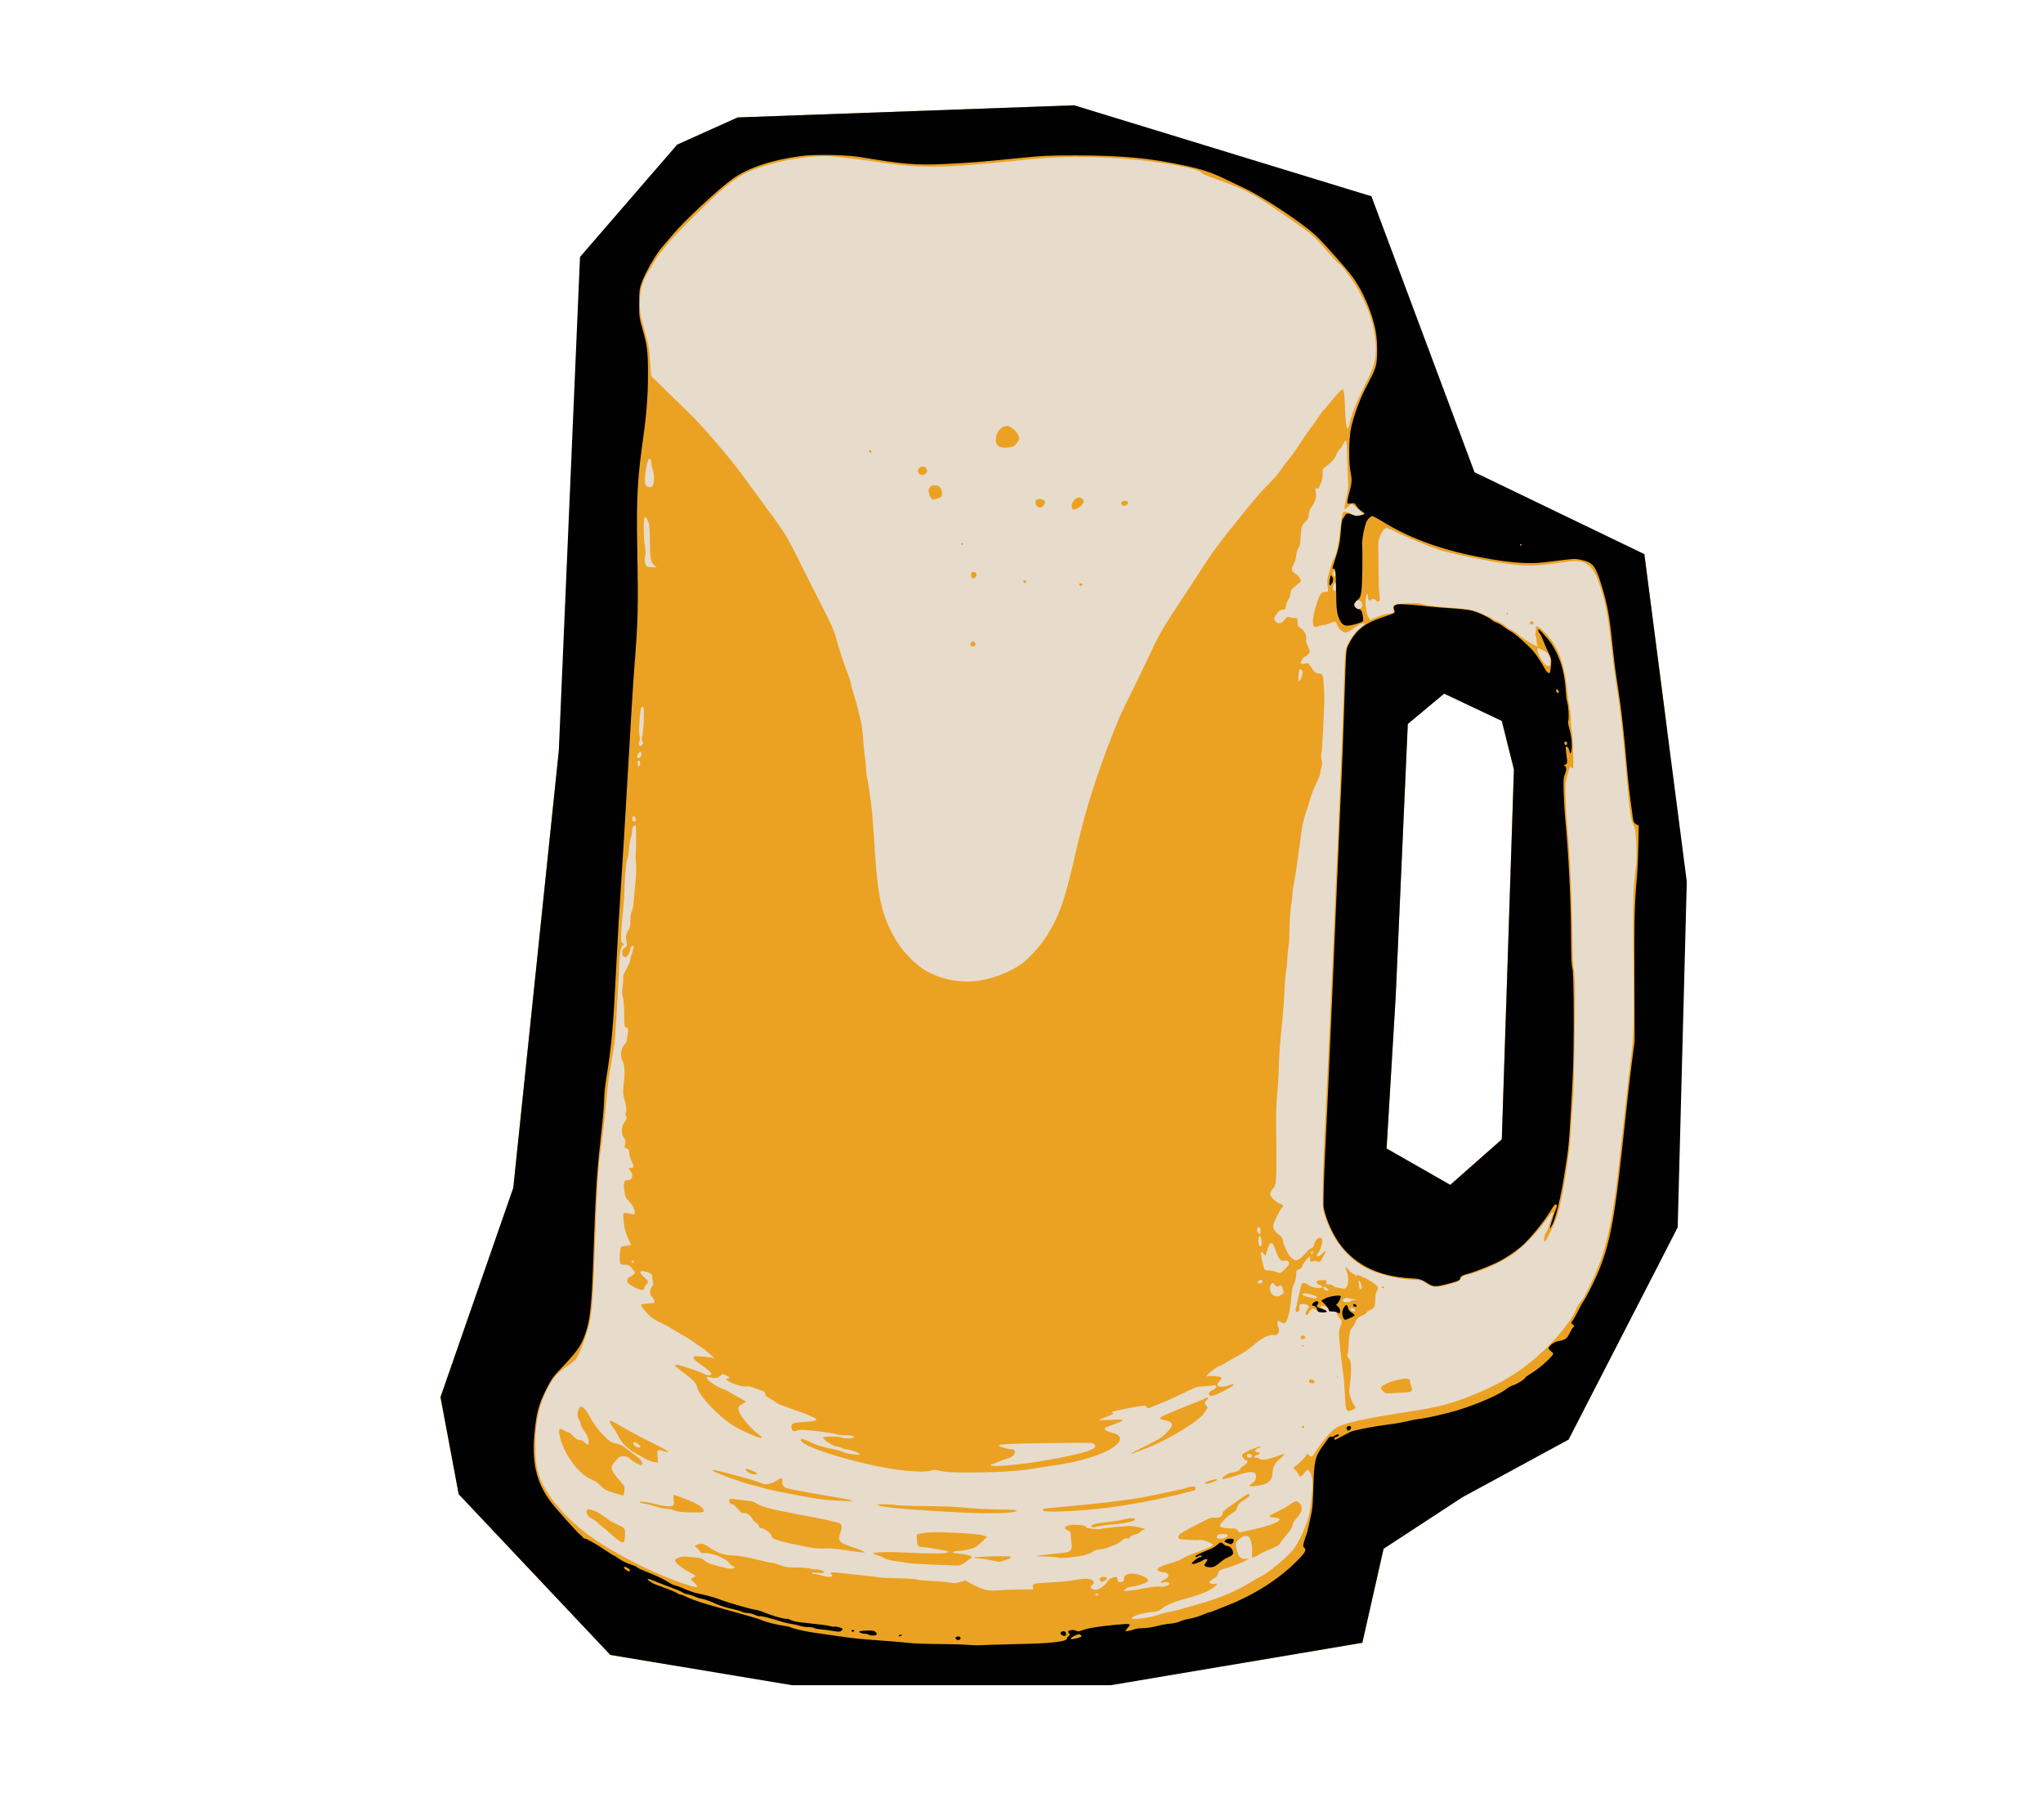
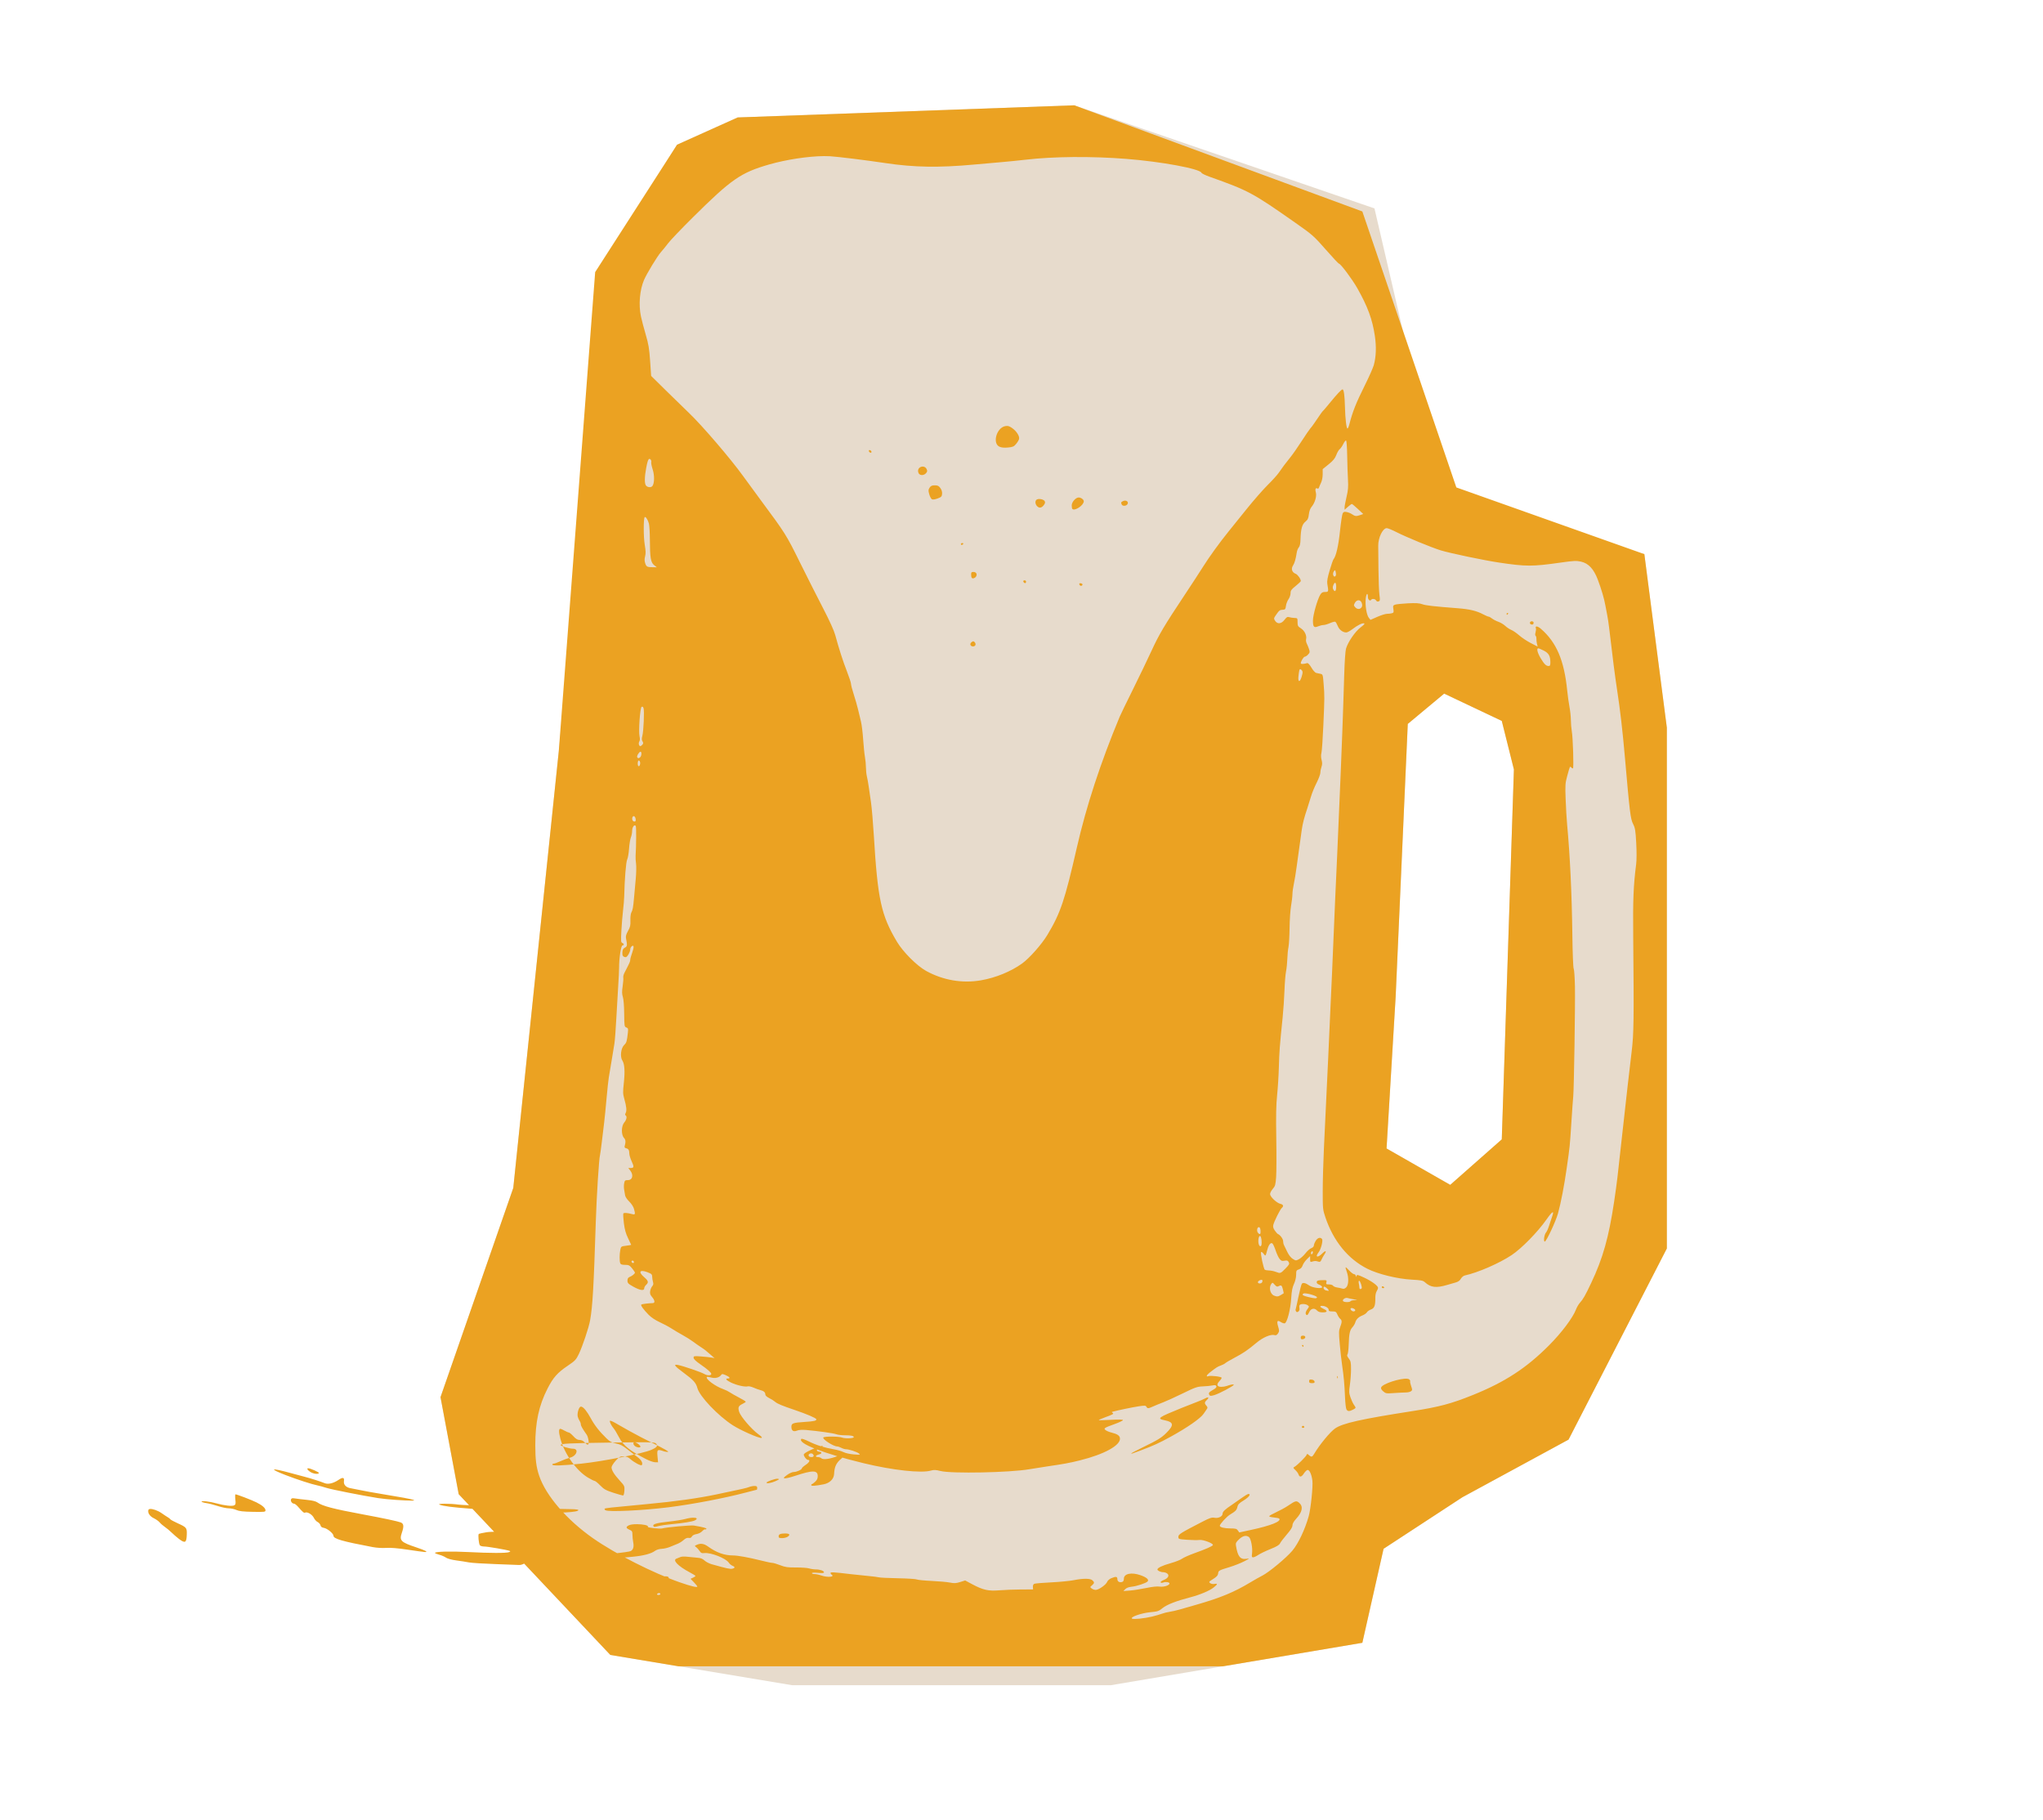
<svg xmlns="http://www.w3.org/2000/svg" width="152.62mm" height="135.97mm" version="1.1" viewBox="0 0 152.62 135.97">
  <g transform="translate(316.4 -237.23)">
    <g transform="matrix(.263 0 0 .263 -233.12 274.96)" stroke-width="3.799">
      <g transform="translate(-433.16 8.316)" stroke-width="3.799">
        <g transform="translate(563.94 79.375)" stroke-width="3.799">
          <g transform="translate(-76.672 -12.922)" stroke-width="3.799">
            <path transform="matrix(1.072 0 0 1.072 -447.18 -231.06)" d="m355.93 39.871-89.184 3.215-16.07 7.231-18.478 30.532-12.856 130.16-12.053 115.7-19.283 55.439 4.822 25.711 40.172 42.584 48.209 8.035h84.363l66.688-11.25 5.623-24.906 20.891-13.66 28.121-15.266 26.047-50.645v-98.426-39.562l-5.961-45.979-53.027-12.051-18.48-79.544zm98.023 155.87 15.266 7.231 3.213 12.855-3.213 98.021-13.658 12.053-16.873-9.643 2.41-40.172 3.213-72.312z" fill="#e7dbcc" />
-             <path transform="matrix(1.072 0 0 1.072 -447.18 -231.06)" d="m355.93 39.871-89.184 3.215-16.07 7.231-21.692 33.746-9.642 126.95-12.053 115.7-19.283 55.439 4.822 25.711 40.172 42.584 18.094 3.016h24.955 119.28l36.934-6.231 5.623-24.906 20.891-13.66 28.121-15.266 26.047-50.645v-98.426-39.562l-5.961-45.979-49.813-17.675-24.908-73.117zm-66.35 13.455c0.586-0.004 1.138 0.008 1.645 0.039 2.116 0.13 9.64 1.061 14.682 1.816 7.571 1.134 14.141 1.244 23.443 0.391 2.104-0.193 5.324-0.479 7.156-0.633 1.832-0.154 4.732-0.445 6.445-0.646 7.404-0.873 17.489-0.959 26.744-0.23 9.352 0.737 19.535 2.62 19.945 3.689 0.069 0.179 0.994 0.635 2.057 1.014 10.49 3.737 11.408 4.228 22.908 12.293 4.457 3.126 4.831 3.458 8.051 7.133 1.754 2.002 3.289 3.639 3.412 3.639 0.432 0 3.498 4.098 4.846 6.479 2.757 4.868 4.009 8.264 4.658 12.635 0.431 2.899 0.34 5.524-0.271 7.744-0.199 0.724-1.256 3.111-2.348 5.305-2.394 4.811-3.269 7.018-4.154 10.467-0.148 0.577-0.361 1.049-0.473 1.049-0.287 0-0.598-2.63-0.672-5.676-0.074-3.063-0.296-4.688-0.641-4.688-0.304 0-1.475 1.245-3.478 3.701-0.83 1.018-1.589 1.908-1.688 1.978-0.172 0.124-0.657 0.807-2.277 3.203-0.413 0.611-0.914 1.277-1.113 1.48-0.199 0.204-1.224 1.703-2.277 3.332s-2.367 3.517-2.92 4.195c-1.253 1.539-2.284 2.912-3.164 4.215-0.374 0.554-1.682 1.997-2.906 3.207-1.224 1.21-3.743 4.089-5.598 6.396-1.855 2.307-4.016 4.991-4.803 5.963-2.365 2.923-5.111 6.72-6.752 9.336-0.851 1.357-2.988 4.633-4.746 7.279-5.539 8.337-6.884 10.601-8.871 14.92-1.064 2.313-3.312 6.98-4.994 10.373s-3.243 6.613-3.469 7.156c-5.091 12.232-8.848 23.708-11.35 34.67-3.186 13.958-4.319 17.324-7.781 23.09-1.527 2.543-4.795 6.235-6.766 7.641-2.966 2.117-6.966 3.747-10.846 4.424-4.937 0.861-10.068-0.02-14.559-2.5-2.428-1.341-6.103-5.022-7.717-7.731-4.182-7.02-5.091-11.191-6.113-28.074-0.208-3.43-0.55-7.429-0.762-8.885-0.212-1.456-0.49-3.368-0.615-4.25-0.126-0.882-0.337-2.049-0.471-2.592-0.133-0.543-0.245-1.604-0.248-2.359-3e-3 -0.755-0.12-1.993-0.26-2.75-0.14-0.757-0.355-2.859-0.477-4.672-0.121-1.813-0.386-3.963-0.588-4.777-0.202-0.814-0.55-2.257-0.773-3.207-0.224-0.95-0.734-2.733-1.133-3.961-0.399-1.228-0.725-2.479-0.725-2.781 0-0.302-0.487-1.796-1.082-3.32-1.063-2.721-2.067-5.837-3.096-9.611-0.334-1.225-1.514-3.824-3.307-7.279-1.534-2.956-4.298-8.428-6.143-12.16-3.512-7.104-3.803-7.565-10.209-16.207-1.616-2.18-3.767-5.117-4.781-6.525-3.266-4.536-10.825-13.352-14.256-16.627-1.28-1.222-4.072-3.941-6.205-6.045l-3.879-3.824-0.271-3.949c-0.227-3.306-0.419-4.451-1.174-7.033-0.496-1.696-1.06-3.841-1.256-4.766-0.658-3.111-0.332-7.002 0.811-9.67 0.731-1.706 3.566-6.372 4.498-7.402 0.491-0.543 1.348-1.597 1.904-2.344 0.556-0.746 3.494-3.821 6.529-6.832 10.225-10.141 12.708-11.863 20.207-14.021 4.563-1.313 10.409-2.191 14.514-2.223zm48.523 71.494c-0.142 4.7e-4 -0.294 0.018-0.467 0.051-2.298 0.431-3.46 4.575-1.529 5.455 0.523 0.238 1.238 0.307 2.246 0.215 1.274-0.117 1.571-0.243 2.143-0.918 0.365-0.431 0.727-1.027 0.805-1.324 0.196-0.747-0.654-2.095-1.836-2.914-0.589-0.408-0.934-0.566-1.361-0.564zm89.828 3.863c0.15 0.022 0.273 1.614 0.314 4.045 0.037 2.204 0.13 5.066 0.207 6.359 0.112 1.885 0.036 2.784-0.377 4.523-0.284 1.194-0.516 2.45-0.516 2.793v0.623l0.873-0.766c0.48-0.421 0.952-0.766 1.049-0.766 0.097 0 0.816 0.599 1.598 1.332l1.42 1.332-0.779 0.271c-1.067 0.372-1.389 0.344-2.148-0.186-0.36-0.251-1.013-0.525-1.451-0.609-0.646-0.124-0.848-0.055-1.07 0.359-0.151 0.281-0.475 2.415-0.721 4.742-0.413 3.908-1.034 6.602-1.711 7.418-0.127 0.153-0.585 1.474-1.016 2.936-0.568 1.925-0.74 2.908-0.627 3.572 0.358 2.095 0.344 2.15-0.578 2.15-0.673 0-0.934 0.15-1.293 0.74-0.759 1.248-1.934 5.402-1.934 6.838 0 1.686 0.273 1.99 1.375 1.529 0.456-0.191 1.095-0.346 1.422-0.346 0.326 0 1.109-0.229 1.738-0.508 0.63-0.278 1.26-0.436 1.4-0.35 0.14 0.086 0.43 0.596 0.645 1.133 0.394 0.984 1.339 1.697 2.254 1.697 0.259 0 0.958-0.372 1.555-0.826 1.421-1.083 2.621-1.691 3.137-1.588 0.295 0.059 0.035 0.369-0.893 1.064-1.429 1.072-3.345 3.857-3.869 5.627-0.176 0.595-0.375 3.471-0.473 6.828-0.093 3.189-0.218 7.076-0.277 8.637-0.059 1.561-0.17 4.669-0.244 6.908-0.119 3.597-0.493 12.57-1.353 32.449-0.141 3.257-0.367 8.2-0.502 10.982-0.135 2.782-0.354 7.946-0.488 11.475s-0.301 7.47-0.369 8.76c-0.068 1.289-0.237 4.953-0.375 8.143-0.402 9.3-0.778 17.407-1.777 38.248-0.172 3.597-0.314 8.705-0.314 11.352 1e-5 4.648 0.024 4.884 0.709 6.91 2.132 6.309 6.012 11.057 11.137 13.629 2.836 1.424 7.941 2.671 11.766 2.877 2.464 0.132 2.966 0.232 3.455 0.68 1.532 1.402 3.003 1.583 5.877 0.725 0.611-0.182 1.591-0.464 2.18-0.625 0.76-0.208 1.188-0.504 1.48-1.023 0.226-0.402 0.688-0.79 1.027-0.863 3.449-0.743 9.136-3.213 12.412-5.393 2.643-1.759 6.883-6.082 9.211-9.391 1.701-2.418 2.183-2.613 1.449-0.59-0.216 0.597-0.565 1.64-0.775 2.318s-0.548 1.419-0.75 1.647c-0.483 0.543-0.746 2.426-0.34 2.426 0.406 0 2.917-5.351 3.502-7.461 0.769-2.776 1.661-7.41 2.316-12.035 0.85-5.996 0.815-5.641 1.23-12.09 0.205-3.189 0.428-6.299 0.494-6.91 0.195-1.796 0.544-24.415 0.449-29.078-0.048-2.354-0.197-4.487-0.332-4.738-0.142-0.265-0.292-4.115-0.357-9.168-0.14-10.743-0.622-20.882-1.385-29.07-0.133-1.425-0.309-4.423-0.391-6.662-0.136-3.702-0.101-4.252 0.391-6.047 0.772-2.817 0.73-2.719 1.065-2.385 0.158 0.158 0.375 0.287 0.48 0.287 0.253 0 5e-3 -8.127-0.301-9.854-0.131-0.737-0.241-2.07-0.246-2.961-5e-3 -0.891-0.172-2.453-0.367-3.471s-0.472-3.016-0.615-4.441c-0.799-7.926-2.842-12.702-6.959-16.27-0.877-0.76-1.603-0.832-1.334-0.131 0.07 0.182 0.031 0.669-0.088 1.082-0.13 0.452-0.123 0.809 0.016 0.895 0.127 0.079 0.224 0.44 0.215 0.805-9e-3 0.364 0.061 0.979 0.154 1.363l0.17 0.699-1.822-0.939c-1.002-0.516-2.378-1.431-3.057-2.031s-1.621-1.251-2.096-1.447c-0.475-0.196-1.198-0.675-1.605-1.064-0.408-0.389-1.22-0.878-1.805-1.084-0.585-0.206-1.35-0.599-1.699-0.873-0.349-0.274-0.758-0.5-0.91-0.5-0.152 0-0.777-0.264-1.387-0.588-1.776-0.944-3.617-1.389-6.783-1.635-6.513-0.505-8.435-0.723-9.424-1.076-0.792-0.282-1.685-0.336-3.824-0.227-1.535 0.078-3.055 0.24-3.377 0.359-0.52 0.193-0.569 0.324-0.434 1.17 0.135 0.843 0.087 0.97-0.402 1.102-0.304 0.082-0.886 0.149-1.293 0.15-0.407 2e-3 -1.558 0.362-2.557 0.801l-1.814 0.797-0.441-0.545c-0.588-0.727-1.008-3.302-0.822-5.051 0.151-1.421 0.576-1.754 0.576-0.451 0 0.694 0.588 1.197 0.869 0.742 0.235-0.38 1.06-0.272 1.309 0.172 0.147 0.263 0.384 0.348 0.664 0.24 0.385-0.148 0.411-0.344 0.221-1.703-0.118-0.845-0.236-3.869-0.26-6.719-0.024-2.85-0.052-5.682-0.062-6.293-0.036-2.136 1.192-4.688 2.254-4.688 0.284 0 1.469 0.486 2.635 1.082 2.497 1.277 9.306 4.08 11.68 4.807 2.461 0.754 11.399 2.627 15.361 3.219 7.252 1.082 8.855 1.084 16.357 0.023 3.52-0.498 4.196-0.531 5.43-0.26 1.994 0.438 3.39 1.936 4.471 4.799 0.949 2.515 1.669 4.967 1.998 6.811 0.133 0.746 0.355 1.913 0.494 2.592 0.139 0.679 0.357 2.121 0.484 3.207 0.963 8.21 1.564 12.902 2.103 16.41 0.836 5.439 1.481 11.001 2.092 18.014 1.274 14.616 1.483 16.327 2.156 17.645 0.556 1.087 0.656 1.688 0.844 5.059 0.13 2.329 0.12 4.549-0.023 5.676-0.723 5.686-0.869 9.342-0.775 19.246 0.208 21.923 0.157 25.679-0.414 30.354-0.52 4.258-1.301 11.127-2.775 24.43-0.414 3.732-0.866 7.784-1.004 9.006-0.138 1.222-0.524 4.054-0.859 6.293-1.42 9.497-2.976 15.015-6.09 21.592-1.595 3.369-2.124 4.291-3.041 5.305-0.307 0.339-0.752 1.118-0.988 1.728-0.862 2.224-3.828 6.16-7.158 9.502-6.004 6.024-11.693 9.728-20.227 13.164-5.659 2.279-8.872 3.134-15.9 4.229-13.685 2.132-18.535 3.219-20.533 4.604-1.315 0.911-4.078 4.254-5.5 6.654-0.563 0.951-0.756 1.007-1.435 0.404-0.419-0.371-0.504-0.381-0.609-0.062-0.145 0.438-2.427 2.712-3.137 3.125-0.482 0.281-0.479 0.302 0.166 0.918 0.363 0.347 0.727 0.846 0.811 1.109 0.266 0.84 0.788 0.777 1.4-0.17 0.321-0.497 0.763-0.938 0.982-0.98 0.516-0.099 1.096 1.157 1.303 2.818 0.188 1.51-0.437 7.547-0.98 9.467-1.007 3.557-2.759 7.237-4.342 9.119-1.589 1.889-6.194 5.711-7.943 6.592-0.697 0.351-2.101 1.141-3.119 1.758-4.309 2.61-7.993 4.135-14.436 5.975-1.493 0.426-3.436 0.984-4.318 1.238s-2.102 0.533-2.713 0.619c-0.611 0.086-1.543 0.319-2.07 0.518-0.527 0.198-1.692 0.535-2.59 0.75-2.047 0.489-4.885 0.777-5.275 0.535-0.62-0.383 2.455-1.472 4.771-1.689 2.056-0.193 2.317-0.28 3.32-1.102 1.112-0.911 3.617-1.888 7.299-2.844 2.573-0.668 5.139-1.743 6.225-2.609 1.081-0.862 1.143-1.126 0.227-0.947-0.387 0.076-0.873-0.012-1.131-0.203-0.419-0.311-0.362-0.394 0.783-1.105 0.922-0.573 1.257-0.939 1.316-1.443 0.095-0.796 0.161-0.833 3.041-1.713 1.222-0.373 2.942-1.051 3.824-1.506 1.564-0.806 1.58-0.823 0.611-0.686-1.624 0.23-2.289-0.617-2.754-3.508-0.104-0.645 0.024-0.906 0.824-1.664 0.996-0.944 1.884-1.144 2.627-0.594 0.527 0.39 1.008 2.929 0.818 4.318-0.121 0.889-0.077 1.049 0.289 1.049 0.237 0 0.851-0.285 1.363-0.633s1.953-1.043 3.201-1.543c1.677-0.672 2.347-1.069 2.564-1.525 0.162-0.339 0.967-1.396 1.789-2.346 1.053-1.216 1.498-1.929 1.498-2.41 5.5e-4 -0.453 0.329-1.041 0.975-1.742 1.651-1.791 1.937-3.262 0.818-4.225-0.763-0.656-0.957-0.604-3.131 0.863-0.614 0.414-1.953 1.141-2.975 1.613-1.022 0.472-1.857 0.95-1.857 1.064 0 0.114 0.559 0.263 1.24 0.328 0.682 0.066 1.316 0.195 1.41 0.289 0.709 0.709-2.157 1.868-7.412 2.998l-3.158 0.68-0.373-0.531c-0.314-0.449-0.614-0.531-1.945-0.531-1.628 0-2.84-0.306-2.84-0.717 0-0.43 1.837-2.43 2.715-2.957 1.468-0.881 1.778-1.206 1.947-2.033 0.131-0.64 0.456-0.978 1.637-1.699 1.395-0.852 2.047-1.725 1.289-1.725-0.19 0-0.95 0.444-1.686 0.984-0.736 0.541-1.947 1.389-2.693 1.885-1.831 1.215-2.469 1.822-2.469 2.352 0 0.72-1.089 1.279-2.117 1.086-0.757-0.142-1.236 0.012-3.272 1.062-5.782 2.984-6.332 3.33-6.332 3.984 0 0.601 0.055 0.619 2.344 0.787 1.289 0.095 2.744 0.116 3.231 0.047 0.998-0.141 3.827 0.949 3.564 1.373-0.2 0.323-1.831 1.035-4.904 2.141-1.377 0.495-2.838 1.148-3.246 1.449-0.408 0.302-1.764 0.835-3.012 1.185-2.208 0.62-3.529 1.246-3.529 1.672 0 0.312 0.873 0.721 1.541 0.721 0.322 0 0.787 0.148 1.033 0.328 0.68 0.497 0.291 1.265-0.873 1.723-0.552 0.217-0.934 0.506-0.85 0.643 0.097 0.157 0.367 0.167 0.734 0.027 0.63-0.24 1.623-0.078 1.623 0.264 0 0.498-1.517 0.99-2.568 0.832-0.697-0.105-1.94 0.024-3.627 0.375-1.411 0.294-3.343 0.594-4.293 0.668l-1.727 0.135 0.492-0.512c0.321-0.333 0.925-0.557 1.728-0.639 1.294-0.132 3.73-0.935 4.172-1.377 0.471-0.471-0.214-1.09-1.852-1.668-2.392-0.845-4.418-0.421-4.418 0.922 0 0.48-0.151 0.762-0.459 0.859-0.712 0.226-1.268-0.106-1.268-0.756 0-0.69-0.386-0.746-1.615-0.232-0.482 0.201-0.958 0.626-1.088 0.967-0.287 0.756-2.245 2.131-3.033 2.131-0.323 0-0.801-0.167-1.064-0.371-0.471-0.364-0.47-0.378 0.076-0.842 0.673-0.571 0.691-0.808 0.104-1.34-0.571-0.517-2.455-0.523-4.979-0.018-1.018 0.204-3.683 0.461-5.922 0.572-2.239 0.111-4.257 0.282-4.484 0.379-0.259 0.111-0.399 0.423-0.371 0.836l0.043 0.66-3.207 0.01c-1.764 6e-3 -4.322 0.105-5.684 0.219-2.943 0.246-4.366-0.072-7.262-1.623l-1.84-0.986-1.324 0.418c-1.106 0.348-1.554 0.37-2.725 0.141-0.771-0.151-2.955-0.347-4.856-0.434-1.9-0.087-3.657-0.261-3.904-0.389-0.247-0.127-2.496-0.27-4.996-0.318s-4.762-0.157-5.025-0.24c-0.263-0.084-1.624-0.256-3.023-0.383-1.4-0.127-3.434-0.34-4.519-0.471-4.357-0.525-5.305-0.58-5.305-0.311 0 0.146 0.11 0.334 0.246 0.418 1.05 0.649-1.037 0.838-2.715 0.246-0.577-0.204-1.368-0.369-1.758-0.369-0.39 0-0.709-0.108-0.709-0.238 0-0.143 0.637-0.178 1.603-0.088 1.145 0.107 1.603 0.067 1.603-0.139 0-0.392-1.068-0.77-2.176-0.77-0.501 0-1.299-0.12-1.773-0.266-0.474-0.146-2.037-0.256-3.475-0.248-2.224 0.013-2.847-0.077-4.18-0.6-0.862-0.338-1.796-0.613-2.076-0.613-0.28 0-1.62-0.281-2.977-0.623-3.208-0.809-6.153-1.342-7.451-1.348-2.305-0.01-4.396-0.757-6.613-2.363-1.027-0.744-1.911-0.904-2.844-0.512-0.76 0.32-0.773 0.349-0.312 0.678 0.265 0.189 0.675 0.642 0.912 1.008 0.351 0.54 0.578 0.645 1.215 0.564 1.714-0.218 5.748 1.353 6.527 2.543 0.213 0.325 0.645 0.689 0.961 0.809 0.76 0.289 0.726 0.638-0.076 0.791-0.587 0.112-1.443-0.076-5.396-1.186-0.679-0.19-1.548-0.639-1.932-0.998-0.508-0.475-1.01-0.672-1.85-0.727-0.634-0.041-1.797-0.155-2.584-0.254-0.878-0.111-1.641-0.081-1.975 0.078-0.299 0.143-0.737 0.323-0.975 0.398-1.198 0.383 0.353 1.997 3.535 3.678 0.804 0.425 1.461 0.842 1.461 0.928 0 0.086-0.294 0.291-0.654 0.455l-0.656 0.299 0.902 0.924c0.496 0.508 0.902 1.014 0.902 1.125 0 0.319-1.609-0.062-4.557-1.084-7.123-2.469-17.146-7.555-23.082-11.713-6.975-4.885-12.49-11.292-14.273-16.578-0.765-2.267-1.022-4.284-1.023-8.076-3e-3 -6.109 0.953-10.526 3.256-15.027 1.492-2.917 2.627-4.191 5.379-6.047 1.899-1.28 2.171-1.565 2.875-3.018 0.994-2.052 2.684-7.088 3.019-9.006 0.667-3.807 0.946-8.646 1.502-26.035 0.224-7.003 0.846-16.812 1.125-17.766 0.06-0.204 0.273-1.759 0.475-3.455s0.476-3.973 0.611-5.059c0.135-1.086 0.422-3.973 0.639-6.416 0.216-2.443 0.484-4.942 0.594-5.553 0.11-0.611 0.435-2.554 0.723-4.318s0.633-3.873 0.766-4.688 0.357-3.757 0.5-6.539c0.143-2.782 0.37-6.669 0.504-8.637 0.134-1.968 0.243-4.238 0.242-5.043-3e-3 -2.474 0.511-5.816 0.895-5.816 0.468 0 0.424-0.474-0.06-0.66-0.349-0.134-0.378-0.531-0.23-3.262 0.092-1.71 0.29-4.109 0.439-5.33s0.288-2.889 0.307-3.703c0.107-4.634 0.475-9.191 0.793-9.82 0.192-0.38 0.414-1.657 0.492-2.838 0.079-1.181 0.295-2.521 0.48-2.978 0.186-0.458 0.338-1.25 0.338-1.76 0-1 0.622-1.825 0.961-1.275 0.156 0.253 0.13 5.169-0.043 7.939-0.03 0.475 0.024 1.4 0.119 2.057 0.096 0.656 0.061 2.432-0.076 3.947-0.137 1.515-0.344 3.81-0.461 5.1-0.237 2.619-0.344 3.195-0.738 3.932-0.15 0.28-0.249 1.204-0.219 2.053 0.045 1.289-0.057 1.741-0.629 2.76-0.508 0.906-0.646 1.413-0.535 1.975 0.364 1.837 0.33 2.127-0.299 2.457-0.458 0.24-0.622 0.544-0.664 1.23-0.055 0.902 0.139 1.199 0.855 1.303 0.4 0.058 1.234-1.373 1.234-2.117 0-0.249 0.165-0.59 0.367-0.758 0.621-0.515 0.676 0.225 0.129 1.721-0.273 0.745-0.496 1.552-0.496 1.793-1e-5 0.241-0.1 0.632-0.221 0.867s-0.349 0.706-0.506 1.045c-0.157 0.339-0.5 1.005-0.762 1.48-0.261 0.475-0.425 1.083-0.365 1.35 0.06 0.266-0.013 1.303-0.162 2.303-0.211 1.421-0.201 2.042 0.051 2.846 0.192 0.612 0.336 2.418 0.355 4.461 0.031 3.288 0.054 3.438 0.57 3.629 0.48 0.177 0.525 0.329 0.406 1.381-0.259 2.299-0.368 2.67-0.947 3.219-0.911 0.863-1.179 3.158-0.49 4.209 0.571 0.872 0.694 2.898 0.357 5.947-0.259 2.341-0.244 2.841 0.121 4.119 0.582 2.04 0.696 3.17 0.381 3.758-0.179 0.334-0.187 0.557-0.023 0.658 0.434 0.268 0.267 1.14-0.361 1.887-0.797 0.947-0.834 3.234-0.066 4.084 0.46 0.509 0.496 1.054 0.156 2.281-0.057 0.205 0.112 0.401 0.396 0.461 0.637 0.135 0.854 0.489 0.861 1.404 3e-3 0.407 0.283 1.335 0.621 2.061 0.681 1.463 0.633 1.764-0.281 1.764h-0.621l0.512 0.65c0.946 1.203 0.622 2.559-0.613 2.559-0.749 0-0.843 0.081-0.99 0.865-0.089 0.476-0.088 1.226 0 1.666 0.088 0.44 0.201 1.108 0.25 1.484 0.052 0.394 0.511 1.092 1.084 1.648 0.57 0.553 1.108 1.369 1.258 1.908 0.408 1.471 0.358 1.639-0.416 1.445-1.446-0.362-2.23-0.419-2.383-0.172-0.087 0.141-0.028 1.29 0.131 2.553 0.213 1.694 0.504 2.742 1.115 3.996 0.456 0.934 0.828 1.726 0.828 1.76 0 0.034-0.606 0.138-1.348 0.23-1.314 0.164-1.354 0.193-1.533 1.078-0.236 1.161-0.249 3.003-0.023 3.561 0.13 0.321 0.459 0.432 1.275 0.432 0.97 0 1.191 0.109 1.859 0.92 0.417 0.506 0.758 1.021 0.758 1.145 0 0.283-0.693 0.842-1.42 1.147-0.399 0.167-0.555 0.439-0.555 0.967 0 0.645 0.19 0.84 1.566 1.609 1.758 0.983 2.875 1.146 2.875 0.42 0-0.25 0.223-0.657 0.494-0.902 0.719-0.651 0.613-1.083-0.494-2.031-1.658-1.419-1.205-2.114 0.863-1.322 1.075 0.411 1.236 0.561 1.244 1.172 5e-3 0.386 0.102 1.012 0.215 1.391 0.152 0.512 0.1 0.804-0.205 1.141-0.225 0.249-0.471 0.829-0.545 1.287-0.106 0.659-1e-3 0.986 0.504 1.572 0.738 0.856 0.833 1.598 0.207 1.615-1.125 0.03-2.827 0.237-3.041 0.369-0.286 0.177 0.478 1.254 1.951 2.756 0.655 0.668 1.775 1.412 2.894 1.922 1.004 0.458 2.412 1.211 3.127 1.674 0.715 0.463 2.043 1.251 2.953 1.75 0.91 0.499 2.132 1.265 2.715 1.703 0.583 0.438 1.537 1.105 2.119 1.484 1.069 0.696 1.206 0.804 2.766 2.17l0.863 0.756-0.74-0.146c-0.407-0.081-1.656-0.214-2.775-0.299-1.927-0.145-2.037-0.127-2.037 0.344 0 0.341 0.586 0.902 1.863 1.785 1.837 1.27 2.826 2.147 2.826 2.506 0 0.458-1.057 0.47-1.818 0.021-0.846-0.499-5.6-2.13-7.004-2.402-1.327-0.258-0.949 0.263 1.504 2.074 2.624 1.938 3.258 2.644 3.637 4.049 0.596 2.214 5.446 7.314 9.357 9.84 2.07 1.337 6.947 3.494 7.598 3.359 0.304-0.063 0.064-0.347-0.861-1.018-1.715-1.244-4.599-4.595-5-5.811-0.407-1.232-0.243-1.65 0.848-2.17 0.479-0.229 0.871-0.492 0.871-0.586 0-0.094-0.805-0.589-1.789-1.102-0.984-0.512-2.087-1.141-2.451-1.395-0.364-0.254-1.127-0.624-1.693-0.824-2.179-0.769-4.843-2.753-4.354-3.242 0.065-0.065 0.564 2e-3 1.107 0.148 1.088 0.293 2.139 0.039 2.633-0.637 0.251-0.343 0.373-0.345 1.162-0.016 1.062 0.444 1.428 0.912 0.711 0.912-0.872 0-0.56 0.431 0.787 1.088 1.427 0.696 3.729 1.217 4.418 0.998 0.243-0.077 0.918 0.07 1.498 0.326 0.58 0.256 1.387 0.549 1.793 0.65 0.951 0.238 1.359 0.586 1.359 1.158 0 0.292 0.38 0.649 1.049 0.984 0.577 0.29 1.27 0.727 1.541 0.973 0.545 0.494 1.843 1.036 5.184 2.166 3.107 1.05 5.626 2.12 5.731 2.434 0.137 0.412-0.567 0.58-3.123 0.742-3.029 0.192-3.473 0.354-3.473 1.275 0 1.038 0.545 1.412 1.488 1.022 0.486-0.201 1.327-0.261 2.406-0.168 3.129 0.269 7.335 0.862 8.029 1.133 0.382 0.149 1.399 0.271 2.262 0.271 1.616 0 2.348 0.154 2.348 0.494 0 0.342-2.313 0.424-3.109 0.109-0.818-0.323-4.631-0.347-4.947-0.031-0.398 0.398 2.62 2.369 3.648 2.383 0.222 3e-3 0.723 0.172 1.111 0.375 0.389 0.203 0.936 0.369 1.217 0.369 0.803 2e-3 2.904 0.686 3.443 1.121 0.456 0.367 0.36 0.386-1.363 0.248-1.057-0.084-2.228-0.346-2.732-0.609-0.486-0.253-1.597-0.58-2.469-0.727-2.495-0.42-4.766-1.128-6.699-2.09-0.981-0.488-1.873-0.798-1.982-0.689-1.147 1.147 5.742 3.843 16.475 6.445 7.73 1.874 15.365 2.706 17.891 1.949 0.732-0.219 1.245-0.195 2.512 0.123 2.911 0.73 18.363 0.421 23.521-0.471 1.222-0.211 3.332-0.545 4.689-0.742 4.461-0.649 5.89-0.911 8.637-1.59 6.555-1.619 10.906-4.019 10.686-5.893-0.082-0.7-0.729-1.124-2.305-1.51-0.547-0.134-1.213-0.41-1.48-0.613-0.626-0.478-0.433-0.607 2.414-1.635 1.188-0.428 2.16-0.893 2.16-1.031 0-0.167-1.082-0.192-3.209-0.076-1.764 0.096-3.207 0.125-3.207 0.065s0.693-0.364 1.541-0.674c2.261-0.826 2.542-0.987 2.139-1.236-0.277-0.171-0.273-0.226 0.027-0.312 1.106-0.319 5.303-1.19 6.879-1.426 1.602-0.24 1.855-0.223 2.049 0.123 0.284 0.507 0.492 0.497 1.762-0.082 0.575-0.262 1.764-0.748 2.641-1.08 0.876-0.332 3.233-1.404 5.238-2.385 3.28-1.604 3.811-1.791 5.305-1.852 0.913-0.037 2.06-0.148 2.549-0.248 0.693-0.141 0.922-0.097 1.037 0.203 0.104 0.27-0.155 0.555-0.871 0.953-1.1 0.612-1.284 0.879-0.961 1.389 0.172 0.271 0.397 0.273 1.291 0.012 1.268-0.37 5.154-2.432 5.154-2.734 0-0.209-0.867-0.059-1.928 0.332-0.314 0.116-0.941 0.211-1.393 0.211-1.113 0-1.329-0.62-0.512-1.473 0.344-0.359 0.625-0.772 0.625-0.918 0-0.314-2.903-0.671-3.522-0.434-0.679 0.26-0.495-0.286 0.309-0.916 1.72-1.348 2.145-1.623 2.949-1.898 0.466-0.16 1.022-0.446 1.234-0.637 0.212-0.191 1.276-0.816 2.361-1.389 2.385-1.257 3.664-2.126 5.869-3.99 1.734-1.466 3.857-2.36 4.85-2.045 0.343 0.109 0.596-0.023 0.881-0.457 0.361-0.551 0.363-0.728 0.027-1.857-0.423-1.425-0.207-1.761 0.736-1.143 0.341 0.224 0.795 0.372 1.01 0.33 0.624-0.123 1.542-3.645 1.725-6.617 0.12-1.95 0.301-2.896 0.732-3.824 0.347-0.747 0.574-1.7 0.576-2.418 2e-3 -1.089 0.061-1.206 0.73-1.44 0.495-0.173 0.813-0.509 0.992-1.053 0.145-0.44 0.651-1.175 1.123-1.633l0.859-0.834v0.818c0 0.734 0.056 0.799 0.555 0.646 0.694-0.212 0.91-0.212 1.603 0 0.453 0.139 0.613 0.04 0.865-0.537 0.17-0.389 0.518-1.015 0.773-1.393 0.667-0.986 0.306-1.111-0.598-0.207-1.205 1.205-1.976 0.982-0.98-0.283 0.655-0.833 1.261-3.162 0.93-3.574-0.441-0.548-1.168-0.333-1.672 0.494-0.269 0.441-0.49 1.002-0.49 1.246-5.5e-4 0.261-0.282 0.547-0.68 0.691-0.373 0.135-1.066 0.747-1.541 1.361-0.475 0.614-1.243 1.313-1.705 1.555-0.818 0.428-0.862 0.427-1.662-0.078-0.519-0.327-1.058-1.02-1.463-1.877-0.353-0.746-0.743-1.55-0.867-1.785-0.124-0.236-0.225-0.713-0.225-1.061 0-0.573-0.776-1.622-1.381-1.867-0.133-0.054-0.499-0.463-0.812-0.91-0.412-0.588-0.527-0.997-0.412-1.48 0.228-0.957 1.821-4.149 2.246-4.502 0.568-0.471 0.421-0.925-0.355-1.096-0.975-0.214-2.74-1.881-2.74-2.588 0-0.308 0.321-0.929 0.715-1.377 0.641-0.731 0.734-1.054 0.889-3.117 0.095-1.266 0.113-5.911 0.041-10.322-0.099-6.047-0.044-8.858 0.225-11.43 0.196-1.876 0.405-5.262 0.465-7.525 0.104-3.962 0.217-5.44 0.994-13 0.195-1.9 0.415-5.12 0.488-7.156 0.073-2.036 0.258-4.312 0.412-5.059 0.154-0.746 0.308-2.246 0.342-3.332 0.034-1.086 0.17-2.473 0.303-3.084 0.133-0.611 0.265-2.887 0.293-5.059 0.028-2.171 0.207-4.836 0.398-5.922 0.191-1.086 0.354-2.473 0.361-3.084 7e-3 -0.611 0.174-1.833 0.371-2.715s0.524-2.881 0.729-4.441c0.333-2.545 0.64-4.756 1.371-9.891 0.239-1.682 0.643-3.243 1.496-5.779 0.274-0.814 0.707-2.202 0.963-3.084 0.256-0.882 0.915-2.492 1.467-3.576 0.551-1.084 1.002-2.298 1.002-2.697s0.133-1.095 0.297-1.547c0.221-0.611 0.23-1.079 0.031-1.824-0.175-0.655-0.188-1.316-0.039-1.91 0.126-0.5 0.353-3.796 0.506-7.324 0.327-7.547 0.328-7.644 0.07-10.924-0.193-2.463-0.217-2.538-0.84-2.668-0.353-0.074-0.863-0.181-1.135-0.238-0.273-0.058-0.834-0.682-1.258-1.402-0.466-0.791-0.901-1.261-1.111-1.201-1.009 0.287-1.703 0.304-1.703 0.041 0-0.527 0.749-1.744 1.074-1.744 0.176 0 0.56-0.256 0.854-0.568 0.471-0.502 0.501-0.666 0.256-1.418-0.153-0.468-0.423-1.137-0.602-1.486-0.178-0.349-0.262-0.87-0.188-1.156 0.242-0.926-0.388-2.26-1.355-2.873-0.814-0.515-0.902-0.678-0.902-1.65 0-1.062-0.013-1.078-0.863-1.111-0.475-0.019-1.101-0.115-1.391-0.213-0.42-0.141-0.663 4e-3 -1.201 0.709-0.842 1.103-1.871 1.212-2.492 0.264-0.39-0.595-0.379-0.663 0.281-1.615 0.812-1.172 0.97-1.286 1.816-1.318 0.558-0.021 0.659-0.154 0.775-1.023 0.073-0.55 0.378-1.345 0.678-1.766 0.302-0.424 0.545-1.135 0.545-1.594 0-0.708 0.197-0.986 1.357-1.912 0.746-0.596 1.357-1.183 1.357-1.305 0-0.563-0.823-1.721-1.371-1.93-0.95-0.361-1.266-1.303-0.717-2.141 0.435-0.664 0.746-1.738 1.023-3.529 0.074-0.475 0.315-1.071 0.537-1.322 0.274-0.31 0.419-0.986 0.451-2.098 0.082-2.795 0.408-3.986 1.283-4.703 0.639-0.523 0.806-0.874 0.934-1.959 0.1-0.847 0.359-1.564 0.725-1.998 0.888-1.056 1.399-2.811 1.115-3.838-0.238-0.861-0.035-1.292 0.463-0.984 0.137 0.085 0.311-0.049 0.387-0.295 0.076-0.246 0.324-0.831 0.553-1.301 0.236-0.483 0.416-1.438 0.416-2.203v-1.352l1.578-1.277c1.215-0.984 1.681-1.556 2.033-2.484 0.251-0.664 0.652-1.349 0.891-1.523 0.238-0.174 0.656-0.773 0.928-1.33 0.271-0.557 0.605-0.996 0.74-0.977zm-126.21 2.533c-0.07-9e-3 -0.134 5e-3 -0.178 0.049-0.072 0.072-0.058 0.25 0.031 0.395 0.201 0.325 0.627 0.347 0.627 0.031 0-0.218-0.271-0.448-0.48-0.475zm-58.422 2.342c0.094-0.03 0.193 7e-3 0.307 0.102 0.203 0.169 0.312 0.494 0.24 0.721s0.094 1.1 0.371 1.943c0.518 1.577 0.485 3.723-0.068 4.422-0.371 0.469-1.348 0.369-1.73-0.178-0.385-0.549-0.356-2.263 0.076-4.572 0.307-1.644 0.524-2.348 0.805-2.438zm72.568 2.037c-0.639-0.05-1.328 0.384-1.328 1.141 0 0.285 0.134 0.652 0.297 0.814 0.449 0.449 1.3 0.354 1.801-0.199 0.37-0.409 0.4-0.6 0.168-1.109-0.188-0.413-0.554-0.617-0.938-0.646zm3.103 4.965c-0.758 0-1.053 0.133-1.373 0.621-0.353 0.539-0.364 0.768-0.094 1.734 0.171 0.612 0.486 1.211 0.699 1.33 0.247 0.138 0.793 0.065 1.508-0.199 0.979-0.362 1.13-0.515 1.197-1.211 0.05-0.517-0.106-1.058-0.447-1.537-0.431-0.605-0.701-0.738-1.49-0.738zm38.148 3.217c-0.781-0.013-1.863 1.204-1.863 2.094 0 0.427 0.074 0.851 0.164 0.941 0.637 0.637 3.01-0.95 3.035-2.029 0.01-0.444-0.723-0.996-1.336-1.006zm-10.574 0.404c-0.202 0.013-0.388 0.056-0.531 0.137-0.502 0.281-0.489 1.145 0.025 1.713 0.57 0.63 1.195 0.563 1.789-0.191 0.372-0.473 0.444-0.76 0.271-1.082-0.2-0.374-0.95-0.615-1.555-0.576zm22.84 0.43c-0.177-8.9e-4 -0.371 0.044-0.559 0.145-0.551 0.295-0.551 0.299-0.342 0.844 0.211 0.55 1.26 0.487 1.57-0.094 0.26-0.486-0.138-0.892-0.67-0.895zm-127.17 4.342c0.279 0.028 0.768 0.841 1.012 1.746 0.133 0.495 0.248 2.469 0.256 4.387 0.019 4.681 0.228 5.9 1.129 6.621l0.707 0.566-1.111-0.018c-1.483-0.024-1.652-0.119-1.973-1.09-0.196-0.595-0.2-1.108-0.014-1.801 0.196-0.727 0.171-1.486-0.096-3.039-0.348-2.026-0.358-6.991-0.016-7.334 0.03-0.03 0.066-0.043 0.105-0.039zm84.057 6.906c-0.212 0-0.385 0.112-0.385 0.248s0.105 0.246 0.232 0.246c0.128 0 0.301-0.11 0.385-0.246 0.084-0.136-0.021-0.248-0.232-0.248zm98.75 7.203c0.066 0.03 0.112 0.188 0.189 0.496 0.092 0.365 0.095 0.78 6e-3 0.924-0.251 0.406-0.555 0.309-0.693-0.221-0.069-0.265 0.019-0.682 0.197-0.926 0.15-0.206 0.235-0.303 0.301-0.273zm-95.797 0.447c-0.521 0-0.623 0.116-0.623 0.699 0 0.385 0.077 0.776 0.172 0.871 0.267 0.267 0.856 0.077 1.135-0.365 0.374-0.595 0.028-1.205-0.684-1.205zm13.564 2.221c-0.385 0-0.489 0.292-0.205 0.576 0.284 0.284 0.576 0.18 0.576-0.205-1e-5 -0.204-0.168-0.371-0.371-0.371zm82.213 0.648c0.196-0.051 0.33 0.325 0.33 1.078 0 1.124-0.352 1.467-0.748 0.727-0.21-0.393-0.207-0.701 0.016-1.238 0.145-0.35 0.285-0.536 0.402-0.566zm-67.465 0.115c-0.263-3e-3 -0.37 0.178-0.199 0.453 0.205 0.332 0.552 0.339 0.752 0.016 0.085-0.137-0.024-0.317-0.242-0.4-0.118-0.045-0.223-0.067-0.311-0.068zm73.727 4.523c0.349 6e-3 0.676 0.244 0.84 0.711 0.165 0.469 0.158 0.826-0.019 1.109-0.387 0.617-1.162 0.637-1.699 0.043-0.432-0.477-0.44-0.578-0.1-1.184 0.258-0.46 0.63-0.685 0.979-0.68zm39.488 3.35c-0.144 0-0.262 0.11-0.262 0.246s0.05 0.248 0.109 0.248c0.06 0 0.176-0.112 0.26-0.248 0.084-0.136 0.036-0.246-0.107-0.246zm6.4 2.221c-0.539 0-0.683 0.632-0.186 0.811 0.417 0.15 0.68-0.026 0.68-0.455 0-0.196-0.223-0.355-0.494-0.355zm-147.98 5.303c-0.117-2e-3 -0.246 0.068-0.441 0.211-0.283 0.207-0.4 0.495-0.305 0.744 0.198 0.517 1.126 0.528 1.322 0.016 0.082-0.214-9e-3 -0.548-0.203-0.742-0.15-0.15-0.256-0.226-0.373-0.229zm149.71 1.853c0.14 0 0.794 0.274 1.453 0.607 1.315 0.666 1.746 1.44 1.746 3.131 0 0.752-0.094 0.951-0.447 0.951-0.684 0-1.177-0.484-2.133-2.084-0.853-1.429-1.132-2.606-0.619-2.606zm-63.078 5.519c0.072 8e-3 0.161 0.066 0.271 0.158 0.447 0.371 0.457 0.705 0.06 1.977-0.466 1.494-0.981 1.291-0.793-0.312 0.165-1.405 0.244-1.845 0.461-1.822zm38.135 6.481 15.266 7.231 3.213 12.855-3.213 98.021-13.658 12.053-16.873-9.643 2.41-40.172 3.213-72.312zm-212.5 3.463c0.142-7e-3 0.266 0.12 0.359 0.373 0.252 0.681 0.02 6.125-0.312 7.361-0.195 0.722-0.183 1.092 0.041 1.451 0.239 0.383 0.234 0.561-0.023 0.871-0.178 0.215-0.425 0.391-0.549 0.391-0.38 0-0.548-0.781-0.266-1.232 0.174-0.278 0.193-0.76 0.055-1.375-0.299-1.324 0.137-7.534 0.547-7.787 0.051-0.032 0.101-0.051 0.148-0.053zm-0.439 11.928c0.341 0 0.3 1.077-0.055 1.432-0.364 0.364-0.614 0.376-0.822 0.039-0.183-0.297 0.517-1.471 0.877-1.471zm-0.416 2.34c0.106 0.024 0.219 0.164 0.283 0.367 0.17 0.537-0.165 1.361-0.441 1.084-0.25-0.25-0.21-1.27 0.057-1.436 0.032-0.019 0.066-0.024 0.102-0.016zm-1.373 14.73c0.218 0.012 0.448 0.305 0.504 0.777 0.056 0.472-0.034 0.66-0.316 0.66-0.467 0-0.74-0.582-0.529-1.131 0.084-0.218 0.211-0.314 0.342-0.307zm165.63 108.9c0.25 0 0.394 0.302 0.445 0.926 0.08 0.964-0.176 1.177-0.682 0.568-0.393-0.473-0.231-1.494 0.236-1.494zm0.297 2.336c0.226 0.036 0.443 0.713 0.443 1.756 0 0.656-0.11 0.967-0.34 0.967-0.405 0-0.658-1.088-0.475-2.035 0.097-0.499 0.235-0.709 0.371-0.688zm3.125 1.908c0.061 0.014 0.121 0.045 0.18 0.094 0.175 0.146 0.554 0.973 0.842 1.838s0.753 1.865 1.035 2.223c0.431 0.547 0.642 0.627 1.328 0.498 0.672-0.126 0.866-0.06 1.1 0.377 0.252 0.471 0.15 0.667-0.902 1.736-1.284 1.303-1.284 1.304-2.562 0.82-0.475-0.18-1.254-0.336-1.728-0.346-0.475-0.01-0.983-0.1-1.131-0.199-0.34-0.23-1.229-4.441-0.988-4.682 0.099-0.099 0.386 0.094 0.639 0.43 0.545 0.722 0.55 0.716 0.951-0.861 0.329-1.295 0.81-2.025 1.238-1.928zm10.738 2.143c0.088 2e-3 0.15 0.095 0.15 0.248 0 0.204-0.11 0.438-0.246 0.521-0.136 0.084-0.246-0.013-0.246-0.217 0-0.204 0.11-0.44 0.246-0.523 0.034-0.021 0.066-0.03 0.096-0.029zm-180.09 2.475c0.183 0.013 0.348 0.193 0.348 0.434 0 0.113-0.103 0.205-0.23 0.205-0.335 0-0.556-0.434-0.301-0.592 0.06-0.037 0.123-0.051 0.184-0.047zm188.94 1.801c-0.083 0.059 0.028 0.444 0.295 1.184 0.552 1.532 0.486 3.469-0.139 4.094-0.363 0.363-0.674 0.465-1.049 0.344-0.293-0.095-0.921-0.23-1.397-0.301s-0.952-0.28-1.06-0.467c-0.109-0.187-0.582-0.34-1.053-0.34-0.775 0-0.842-0.055-0.711-0.578 0.139-0.554 0.09-0.577-1.166-0.551-1.049 0.022-1.327 0.115-1.395 0.469-0.059 0.305 0.149 0.53 0.676 0.729 0.419 0.158 0.762 0.446 0.762 0.639 0 0.511-2.515 0.206-3.391-0.41-0.972-0.684-1.676-0.856-1.984-0.484-0.144 0.174-0.559 1.758-0.922 3.522-0.363 1.763-0.698 3.268-0.744 3.342-0.046 0.074 0.013 0.288 0.129 0.477 0.31 0.501 1.065-0.174 0.9-0.805-0.068-0.26-0.063-0.628 0.01-0.818 0.17-0.443 1.568-0.453 2.166-0.016 0.436 0.319 0.432 0.362-0.109 1.094-0.314 0.425-0.497 0.932-0.414 1.148 0.23 0.6 0.536 0.463 0.922-0.414 0.436-0.991 1.39-1.195 2.07-0.443 0.33 0.364 0.761 0.506 1.549 0.506 1.283 0 1.332-0.424 0.111-0.971-0.885-0.397-1.03-0.758-0.305-0.758 0.811 0 1.738 0.548 1.738 1.027 0 0.365 0.194 0.453 0.984 0.453 0.877 0 1.02 0.088 1.318 0.803 0.184 0.441 0.52 0.954 0.744 1.141 0.513 0.426 0.513 0.852-2e-3 2.201-0.366 0.959-0.379 1.438-0.115 4.449 0.162 1.856 0.451 4.429 0.643 5.719 0.427 2.877 0.618 4.995 0.764 8.475 0.061 1.471 0.226 2.885 0.365 3.144 0.305 0.57 0.762 0.596 1.728 0.096 0.86-0.445 0.858-0.442 0.26-1.299-0.257-0.368-0.667-1.252-0.912-1.965-0.397-1.155-0.414-1.521-0.15-3.344 0.163-1.126 0.297-2.976 0.297-4.109 0-1.806-0.076-2.159-0.604-2.852-0.417-0.546-0.523-0.87-0.346-1.047 0.141-0.141 0.289-1.295 0.33-2.564 0.095-2.946 0.295-3.888 0.99-4.652 0.308-0.339 0.641-0.895 0.74-1.234 0.26-0.89 0.854-1.48 1.918-1.906 0.513-0.205 1.04-0.574 1.172-0.82 0.132-0.246 0.619-0.587 1.082-0.754 0.927-0.335 1.185-1.043 1.16-3.176-7e-3 -0.607 0.15-1.352 0.35-1.656 0.199-0.304 0.363-0.713 0.363-0.91 0-0.539-1.72-1.794-3.748-2.734-1.604-0.744-1.824-0.791-1.973-0.424-0.153 0.377-0.17 0.377-0.186-0.018-0.01-0.238-0.201-0.432-0.426-0.432s-0.835-0.464-1.357-1.029c-0.519-0.562-0.798-0.83-0.881-0.771zm-22.389 3.301c0.12-0.011 0.224 9e-3 0.285 0.07 0.074 0.074 0.069 0.306-0.012 0.516-0.184 0.48-1.148 0.503-1.148 0.027 0-0.27 0.514-0.58 0.875-0.613zm25.951 0.227c0.281 0 0.847 1.719 0.664 2.016-0.202 0.327-0.592 0.238-0.592-0.135 0-0.187-0.07-0.685-0.154-1.109-0.087-0.434-0.051-0.771 0.082-0.771zm-22.914 0.566c0.117 0.025 0.261 0.182 0.531 0.492 0.438 0.504 0.662 0.596 1.006 0.412 0.734-0.393 0.896-0.281 1.172 0.805 0.145 0.572 0.242 1.049 0.215 1.06-0.027 0.011-0.35 0.209-0.719 0.439-0.741 0.463-1.047 0.493-1.844 0.172-1.017-0.41-1.425-2.128-0.73-3.078 0.161-0.22 0.252-0.327 0.369-0.303zm29.141 0.914c-0.128 0-0.232 0.11-0.232 0.246s0.173 0.248 0.385 0.248c0.212 0 0.316-0.112 0.232-0.248-0.084-0.136-0.257-0.246-0.385-0.246zm-15.398 0.105c0.329 0.085 1.1 0.78 1.1 1.043 0 0.097-0.185 0.078-0.781-0.08-0.499-0.132-0.772-0.746-0.428-0.959 0.025-0.016 0.062-0.016 0.109-4e-3zm-5.369 1.772c0.933-0.068 3.601 0.734 3.369 1.109-0.175 0.283-0.661 0.254-2.273-0.137-1.469-0.356-1.735-0.526-1.375-0.887 0.049-0.049 0.146-0.076 0.279-0.086zm11.25 1.197c0.078 3.6e-4 0.154 0.011 0.225 0.033 0.257 0.082 0.985 0.235 1.617 0.342 1.117 0.189 1.125 0.194 0.24 0.223-0.501 0.016-0.981 0.142-1.064 0.277v-2e-3c-0.211 0.341-1.781 0.312-1.996-0.037-0.214-0.346 0.433-0.838 0.979-0.836zm1.277 2.689c0.41-0.035 1.127 0.404 0.967 0.664-0.212 0.343-0.752 0.287-1.084-0.113-0.193-0.233-0.205-0.401-0.035-0.506 0.043-0.026 0.094-0.04 0.152-0.045zm-12.826 7.314c-0.478 0-0.635 0.128-0.635 0.512 0 0.388 0.133 0.492 0.553 0.432 0.82-0.117 0.892-0.943 0.082-0.943zm-0.156 2.469c-0.144 0-0.191 0.11-0.107 0.246 0.084 0.136 0.2 0.246 0.26 0.246 0.06 0 0.109-0.11 0.109-0.246s-0.118-0.246-0.262-0.246zm9.215 8.236c-0.026 0.026-0.045 0.112-0.051 0.256-0.011 0.26 0.049 0.406 0.131 0.324 0.082-0.082 0.091-0.295 0.019-0.473-0.039-0.098-0.074-0.133-0.1-0.107zm18.477 0.709c-1.778-0.152-6.487 1.313-6.869 2.309-0.11 0.285 0.066 0.618 0.549 1.033 0.678 0.583 0.814 0.602 2.918 0.453 1.214-0.086 2.611-0.156 3.107-0.156 0.496 0 1.093-0.141 1.328-0.312 0.394-0.288 0.398-0.393 0.049-1.383-0.208-0.589-0.323-1.158-0.258-1.264 0.065-0.106-0.054-0.336-0.264-0.51-0.113-0.094-0.307-0.148-0.561-0.17zm-25.607 0.213c-0.267 0.016-0.342 0.141-0.342 0.449 0 0.405 0.156 0.51 0.758 0.51 0.589 0 0.741-0.096 0.678-0.432-0.049-0.26-0.352-0.463-0.76-0.51-0.136-0.016-0.245-0.023-0.334-0.018zm-27.182 4.742c-0.141-6e-3 -0.388 0.075-0.719 0.262-0.383 0.216-1.417 0.66-2.299 0.988s-2.605 1.004-3.826 1.5c-6.523 2.649-6.79 2.849-4.441 3.336 2.264 0.47 2.335 1.307 0.279 3.332-1.345 1.325-2.2 1.844-6.51 3.947-1.527 0.745-2.775 1.408-2.775 1.473 0 0.135 0.28 0.048 2.467-0.775 3.414-1.285 4.919-1.973 7.896-3.606 4.483-2.458 7.999-4.903 8.816-6.131 0.376-0.565 0.79-1.17 0.92-1.346 0.161-0.217 0.101-0.468-0.186-0.785-0.555-0.613-0.53-0.922 0.117-1.525 0.44-0.41 0.495-0.661 0.26-0.67zm-165.99 2.447c-0.084-0.017-0.16-0.013-0.229 0.014-0.482 0.185-0.934 1.8-0.734 2.623 0.084 0.348 0.303 0.851 0.486 1.119 0.183 0.268 0.334 0.686 0.334 0.93 0 0.392 0.394 1.091 1.572 2.779 0.189 0.271 0.402 0.964 0.473 1.541 0.151 1.234-0.179 1.368-1.059 0.432-0.367-0.39-0.849-0.615-1.315-0.615-0.541 0-0.976-0.261-1.647-0.988-0.501-0.543-1.035-0.986-1.188-0.986s-0.673-0.223-1.156-0.494c-0.483-0.271-0.975-0.492-1.092-0.492-0.463 0-0.474 0.813-0.033 2.525 1.035 4.018 4.233 8.562 7.316 10.398 0.826 0.492 1.638 0.895 1.805 0.895 0.166 0 0.823 0.533 1.459 1.186 0.993 1.019 1.486 1.294 3.5 1.953 1.289 0.422 2.454 0.74 2.59 0.707 0.136-0.033 0.28-0.612 0.32-1.287 0.07-1.177 0.019-1.287-1.234-2.654-1.479-1.614-2.17-2.735-2.17-3.518 0-0.294 0.486-1.071 1.08-1.727 0.978-1.08 1.177-1.19 2.113-1.166 0.728 0.019 1.228 0.207 1.695 0.635 1.039 0.953 2.951 1.965 3.139 1.662 0.336-0.544-0.155-1.402-1.26-2.195-0.629-0.452-1.816-1.361-2.637-2.019-1.141-0.916-1.831-1.267-2.932-1.494-1.139-0.235-1.657-0.51-2.49-1.318-1.934-1.878-3.2-3.488-4.189-5.326-0.997-1.852-1.934-3-2.519-3.117zm7.711 3.732c-0.072-0.013-0.121-0.01-0.141 0.01-0.183 0.183 0.38 1.329 1.004 2.043 0.26 0.297 0.893 1.352 1.406 2.344 1.135 2.194 2.845 3.568 7.215 5.797 0.847 0.432 1.896 0.793 2.332 0.803l0.793 0.016-0.15-1.603c-0.167-1.79-0.029-1.906 1.602-1.338 0.421 0.147 0.965 0.224 1.209 0.17 0.266-0.059-1.139-0.869-3.506-2.022-2.171-1.057-5.224-2.646-6.785-3.531-1.561-0.885-3.319-1.883-3.906-2.217-0.441-0.25-0.857-0.43-1.072-0.471zm183.51 1.352c-0.129 0-0.274 0.118-0.322 0.264-0.049 0.146 0.096 0.266 0.322 0.266 0.226 0 0.371-0.12 0.322-0.266-0.049-0.146-0.193-0.264-0.322-0.264zm-177.07 4.354c0.063 6e-3 0.135 0.021 0.213 0.049 0.541 0.192 1.287 0.831 1.287 1.102 0 0.401-1.161 0.204-1.59-0.27-0.437-0.483-0.354-0.925 0.09-0.881zm116.13 0.145c4.684-0.038 5.321 0.043 5.602 0.324 0.614 0.614 0.306 1.02-1.315 1.723-2.136 0.926-12.764 3.013-18.365 3.606-5.16 0.546-7.773 0.63-7.773 0.25 0-0.136 0.172-0.246 0.385-0.246 0.212 0 1.017-0.293 1.789-0.648 0.772-0.356 1.9-0.771 2.506-0.924 1.791-0.453 2.439-2.377 0.801-2.377-0.916 0-3.26-0.698-3.26-0.971 0-0.399 2.121-0.503 13.461-0.662 2.597-0.036 4.609-0.062 6.17-0.074zm49.809 0.955c-0.091-0.046-0.528 0.041-1.246 0.293-2.01 0.707-3.789 1.65-3.789 2.012 0 0.491 0.733 1.408 1.125 1.408 0.675 0 0.354 0.677-0.631 1.328-0.543 0.359-0.986 0.76-0.986 0.891 0 0.362-1.369 0.99-2.16 0.99-0.405 0-1.167 0.339-1.797 0.801-0.923 0.677-1.014 0.815-0.582 0.877 0.281 0.041 1.5-0.253 2.709-0.652 4.725-1.56 6.025-1.542 6.025 0.084 0 0.604-0.194 1.023-0.678 1.471-0.372 0.345-0.76 0.627-0.863 0.627s-0.188 0.122-0.188 0.271c0 0.283 1.036 0.216 3.291-0.217 1.586-0.304 2.702-1.391 2.769-2.695 0.105-2.021 0.549-2.95 1.992-4.184 0.758-0.648 1.266-1.214 1.129-1.26s-1.12 0.25-2.186 0.658c-2.096 0.804-3.862 1.034-4.332 0.564-0.162-0.162-0.551-0.295-0.863-0.295-0.815 0-0.7-0.446 0.174-0.672 0.907-0.235 0.98-0.658 0.131-0.764-0.851-0.106-0.787-0.657 0.121-1.033 0.67-0.277 0.925-0.457 0.834-0.504zm-3.072 1.986c0.457 0 0.843 0.568 0.57 0.84-0.236 0.236-1.009 0.17-1.176-0.1-0.224-0.362 0.086-0.74 0.605-0.74zm-133.26 3.947c-0.489 0-0.183 0.527 0.576 0.99 0.829 0.506 2.031 0.651 2.264 0.275 0.119-0.193-2.289-1.266-2.84-1.266zm-9.023 0.326c-0.253 0.093 0.749 0.596 3.061 1.49 3.008 1.164 6.954 2.442 8.451 2.736 0.475 0.093 1.531 0.383 2.346 0.643 1.383 0.44 9.519 2.05 13.695 2.711 1.018 0.161 3.127 0.373 4.688 0.473 7.387 0.47 6.495 0.108-3.916-1.592-2.086-0.341-4.528-0.781-5.428-0.98-0.9-0.199-2.06-0.428-2.576-0.508-1.26-0.194-1.98-0.933-1.84-1.891 0.147-1-0.289-1.104-1.418-0.338-1.359 0.922-2.779 1.258-3.699 0.873-0.934-0.391-3.884-1.333-5.182-1.656-0.543-0.135-2.208-0.581-3.701-0.99-2.717-0.746-4.227-1.064-4.481-0.971zm133.4 2.451c-0.591-0.081-2.947 0.749-2.947 1.039 0 0.311 1.283 0.09 2.385-0.41 1.066-0.484 1.126-0.551 0.562-0.629zm-6.141 1.912c-0.398 0-1.036 0.125-1.418 0.277-0.685 0.274-1.419 0.439-8.467 1.92-5.102 1.072-10.943 1.89-18.621 2.609-10.332 0.968-11.001 1.042-11.18 1.221-0.092 0.092-4e-3 0.272 0.195 0.398 0.8 0.506 9.832 0.082 16.773-0.785 6.3-0.787 14.869-2.425 20.453-3.908 1.545-0.41 2.849-0.746 2.898-0.746 0.05 0 0.09-0.223 0.09-0.494 0-0.381-0.165-0.492-0.725-0.492zm-137.51 2.221c-0.111 0-0.131 0.599-0.045 1.332 0.135 1.151 0.092 1.367-0.314 1.584-0.531 0.284-2.687 0.042-4.65-0.521-1.68-0.482-4.168-0.777-3.978-0.471 0.081 0.132 0.676 0.316 1.322 0.408 0.646 0.092 1.993 0.437 2.992 0.768 0.999 0.331 2.293 0.602 2.873 0.602s1.491 0.195 2.023 0.434c0.74 0.331 1.762 0.447 4.346 0.496 3.139 0.059 3.377 0.033 3.377-0.389 0-0.602-0.823-1.331-2.394-2.117-1.271-0.636-5.161-2.125-5.551-2.125zm15.328 1.029c-0.376-0.019-0.532 0.071-0.621 0.305-0.177 0.462 0.295 1.133 0.799 1.133 0.189 0 0.648 0.345 1.02 0.766 1.423 1.614 1.578 1.739 1.977 1.586 0.604-0.232 1.857 0.558 2.275 1.436 0.204 0.427 0.647 0.913 0.986 1.078 0.339 0.166 0.678 0.553 0.752 0.863 0.095 0.4 0.358 0.6 0.91 0.688 0.893 0.142 2.533 1.493 2.533 2.086 0 0.807 2.316 1.475 10.365 2.996 1.092 0.206 2.559 0.298 3.578 0.223 1.161-0.086 3.02 0.065 5.674 0.463 2.171 0.326 4.22 0.606 4.553 0.621 1.056 0.049 0.242-0.401-2.207-1.219-4.123-1.376-4.549-1.8-3.856-3.836 0.601-1.763 0.531-2.455-0.279-2.779-0.751-0.301-4.767-1.153-10.055-2.133-7.769-1.439-10.739-2.218-11.998-3.147-0.443-0.327-1.333-0.546-2.836-0.699-1.206-0.123-2.608-0.292-3.115-0.375-0.179-0.029-0.33-0.048-0.455-0.055zm40.111 1.455c-1.077 4e-3 -1.79 0.085-1.398 0.242 0.979 0.393 3.467 0.716 8.316 1.08 5.053 0.379 13.169 0.864 16.162 0.967 7.345 0.251 12.338 2e-3 12.338-0.615 1e-5 -0.116-0.805-0.223-1.789-0.238-6.207-0.1-9.171-0.237-12.191-0.557-1.962-0.208-6.146-0.373-9.832-0.391-3.529-0.017-7.137-0.136-8.02-0.264-1.068-0.155-2.509-0.228-3.586-0.225zm-78.061 1.387c-0.232 0.015-0.392 0.086-0.443 0.221-0.283 0.739 0.324 1.707 1.393 2.219 0.587 0.281 1.301 0.789 1.586 1.129 0.285 0.34 0.906 0.881 1.381 1.201 0.475 0.32 1.264 0.978 1.754 1.461 0.49 0.483 1.363 1.241 1.939 1.682 1.682 1.286 2.045 1.077 2.109-1.217 0.048-1.704-0.075-1.849-2.482-2.938-0.944-0.427-1.784-0.885-1.867-1.018-0.083-0.132-0.38-0.37-0.658-0.527-0.278-0.157-1.029-0.653-1.67-1.102-1-0.7-2.344-1.155-3.041-1.111zm143.9 2.311c-0.557 7e-3 -1.315 0.118-2.129 0.35-0.699 0.199-2.745 0.52-4.545 0.713-3.079 0.331-4.18 0.665-3.865 1.174 0.167 0.27 0.239 0.268 1.463-0.047 0.543-0.139 2.043-0.351 3.332-0.469 3.096-0.284 5.602-0.69 6.188-1.004 0.855-0.458 0.485-0.729-0.443-0.717zm-14.859 1.719c-0.904-7e-3 -1.779 0.086-2.209 0.309-0.82 0.424-0.776 0.739 0.158 1.15 0.712 0.313 0.803 0.466 0.812 1.357 6e-3 0.552 0.098 1.458 0.205 2.012 0.228 1.174 5e-3 1.941-0.668 2.301-0.264 0.141-2.289 0.431-4.504 0.643-2.214 0.212-4.079 0.437-4.143 0.5-0.063 0.063 0.876 0.121 2.086 0.129 1.21 8e-3 2.645 0.106 3.188 0.219 1.343 0.277 1.179 0.277 3.943 8e-3 2.856-0.278 4.836-0.798 5.83-1.533 0.437-0.323 1.131-0.537 1.836-0.566 0.623-0.026 1.654-0.275 2.289-0.553 0.635-0.278 1.506-0.637 1.936-0.797 0.43-0.16 1.126-0.597 1.547-0.973 0.525-0.469 0.951-0.65 1.355-0.572 0.411 0.079 0.669-0.033 0.85-0.371 0.159-0.297 0.628-0.544 1.209-0.637 0.542-0.087 1.196-0.415 1.525-0.766 0.317-0.338 0.665-0.56 0.771-0.494 0.107 0.066 0.259 0.015 0.338-0.113 0.13-0.21-0.805-0.461-3.318-0.893-0.785-0.135-7.541 0.483-8.367 0.766-0.556 0.19-3.971-0.189-3.826-0.424 0.252-0.407-1.337-0.69-2.844-0.701zm-36.615 1.996c-1.48-3e-3 -2.691 0.042-3.33 0.15-0.993 0.169-1.892 0.361-2 0.428-0.26 0.161-0.026 2.643 0.287 3.035 0.135 0.17 0.65 0.308 1.143 0.309 0.878 3.7e-4 5.965 0.872 6.693 1.147 0.297 0.112 0.272 0.181-0.123 0.344-0.694 0.285-5.069 0.275-10.857-0.025-4.684-0.243-8.76-0.134-8.76 0.236 0 0.093 0.505 0.305 1.123 0.471 0.618 0.165 1.423 0.512 1.789 0.77 0.405 0.286 1.483 0.578 2.762 0.748 1.154 0.153 2.653 0.388 3.332 0.523 0.679 0.135 3.844 0.337 7.033 0.447s5.986 0.215 6.215 0.236c0.66 0.06 1.693-0.414 2.561-1.176 0.44-0.387 0.95-0.758 1.133-0.826 0.698-0.26-0.671-0.891-2.258-1.041-0.882-0.083-1.883-0.215-2.223-0.291-0.578-0.13-0.586-0.151-0.123-0.34 0.271-0.111 0.994-0.209 1.605-0.219 0.611-0.01 1.835-0.224 2.719-0.477 1.316-0.376 1.869-0.711 3.051-1.846l1.441-1.387-0.707-0.285c-1.194-0.48-8.065-0.923-12.506-0.932zm75.84 0.467c1.159 0 1.426 0.329 0.686 0.848-0.304 0.213-0.974 0.387-1.486 0.387-0.75 0-0.932-0.091-0.932-0.467 0-0.562 0.462-0.768 1.732-0.768zm-57.938 5.887c-2.708-0.051-7.891 0.139-8.137 0.385-0.08 0.08 0.346 0.149 0.945 0.154 0.599 5e-3 2.089 0.217 3.311 0.471 1.222 0.254 2.258 0.472 2.305 0.484 0.184 0.049 2.65-0.738 2.992-0.955 0.2-0.126 0.286-0.306 0.191-0.4-0.078-0.078-0.705-0.122-1.607-0.139zm26.215 5.465c-0.949 0-1.356 0.508-0.873 1.09 0.243 0.292 0.394 0.289 1.016-0.021 1.026-0.512 0.952-1.068-0.143-1.068zm-1.703 4.441c0.196 0 0.355 0.112 0.355 0.248s-0.23 0.246-0.51 0.246c-0.279 0-0.439-0.11-0.355-0.246 0.084-0.136 0.314-0.248 0.51-0.248z" fill="#eba222" />
-             <path transform="matrix(1.072 0 0 1.072 -447.18 -231.06)" d="m355.93 39.871-89.184 3.215-16.07 7.231-25.709 29.729-5.625 130.96-12.053 115.7-19.283 55.439 4.822 25.711 40.172 42.584 48.209 8.035h84.363l66.688-11.25 5.623-24.906 20.891-13.66 28.121-15.266 28.926-56.242 2.41-91.594-11.25-86.775-44.992-21.692-27.318-73.117zm-66.871 13.15c3.629-0.022 7.746 0.171 9.938 0.535 11.665 1.939 15.082 2.22 22.58 1.863 6.565-0.313 10.403-0.616 19.248-1.522 6.664-0.682 8.214-0.759 15.545-0.756 12.009 0.004 19.515 0.699 28.582 2.648 4.898 1.053 7.339 1.866 11.146 3.709 0.679 0.329 2.845 1.359 4.812 2.291 5.258 2.489 15.189 9.059 19.023 12.584 1.846 1.697 7.818 8.407 9.656 10.852 2.786 3.704 5.392 9.812 6.238 14.623 0.423 2.404 0.484 6.726 0.121 8.639-0.136 0.719-0.623 2.038-1.082 2.932-0.459 0.894-1.342 2.619-1.963 3.83-1.396 2.724-2.97 7.114-3.619 10.088-0.627 2.873-0.685 9.122-0.109 11.908 0.401 1.94 0.333 2.723-0.504 5.773-0.204 0.742-0.371 1.605-0.371 1.916 0 0.519 0.08 0.553 0.951 0.414 0.888-0.142 0.986-0.094 1.488 0.719 0.296 0.478 0.944 1.108 1.439 1.4 1.025 0.605 0.86 0.853-0.752 1.125-0.667 0.113-1.242 0.033-1.904-0.266-1.036-0.467-1.636-0.369-1.891 0.309-0.09 0.241-0.315 0.55-0.498 0.688-0.226 0.17-0.41 1.284-0.57 3.455-0.223 3.024-0.482 4.218-1.857 8.51-0.416 1.298-0.439 1.563-0.119 1.365 0.514-0.317 0.671 0.948 0.723 5.791 0.054 5.109 0.21 6.315 1.02 7.902 0.68 1.332 1.413 1.622 3.141 1.24 0.782-0.173 1.798-0.469 2.258-0.658 0.829-0.342 0.835-0.355 0.688-1.603-0.164-1.382-0.497-1.945-1.147-1.945-0.234 0-0.619-0.215-0.855-0.477-0.549-0.607-0.334-1.326 0.594-1.986 0.587-0.418 0.752-0.783 0.99-2.195 0.249-1.476 0.38-9.418 0.209-12.615-0.033-0.611 0.18-2.21 0.473-3.553 0.41-1.883 0.686-2.603 1.207-3.147 0.372-0.388 0.832-0.705 1.023-0.705 0.191 1e-5 1.349 0.619 2.57 1.375 6.517 4.031 14.208 7.02 22.855 8.881 9.229 1.986 15.434 2.592 20.279 1.984 8.077-1.013 7.85-0.996 9.451-0.67 3.183 0.649 3.898 1.452 5.336 6.01 1.689 5.355 2.265 8.279 2.984 15.117 0.667 6.339 0.905 8.215 1.627 12.832 0.941 6.02 1.519 11.268 2.57 23.318 0.148 1.696 0.498 4.751 0.777 6.787 0.279 2.036 0.564 4.13 0.631 4.654 0.092 0.716 0.295 1.052 0.816 1.352l0.693 0.396-0.1 5.189c-0.055 2.853-0.216 6.52-0.355 8.148-0.678 7.889-0.749 10.641-0.686 26.676l0.066 17.002-0.672 5.182c-0.698 5.385-1.082 8.78-2.551 22.455-2.199 20.472-3.496 26.984-6.9 34.67-1.06 2.393-2.986 6.114-3.451 6.664-0.172 0.204-0.784 1.313-1.359 2.467-0.576 1.154-1.26 2.37-1.522 2.703-0.471 0.6-0.471 0.608 0.051 1.002 0.457 0.345 0.478 0.438 0.16 0.701-0.201 0.167-0.665 0.916-1.031 1.666-0.704 1.439-1.079 1.693-3.039 2.061-1.078 0.202-2.512 1.288-2.512 1.902 0 0.175 0.278 0.498 0.617 0.721 0.339 0.222 0.617 0.534 0.617 0.689 0 0.589-3.412 3.706-5.367 4.904-1.12 0.686-2.035 1.335-2.035 1.443 0 0.335-2.212 1.738-3.148 1.996-0.489 0.135-1.285 0.56-1.77 0.945-2.366 1.88-9.865 4.972-15.441 6.367-3.618 0.905-6.4 1.49-7.771 1.633-0.746 0.078-2.191 0.357-3.209 0.619-1.018 0.262-3.294 0.654-5.059 0.871-3.712 0.457-9.097 1.512-9.994 1.959-0.339 0.169-1.375 0.716-2.303 1.213-1.921 1.03-1.893 1.021-1.893 0.561 0-0.189 0.278-0.413 0.617-0.498 0.339-0.085 0.617-0.265 0.617-0.398 0-0.356-0.555-0.294-1.158 0.129-0.291 0.204-0.693 0.308-0.895 0.23-0.216-0.083-0.532 0.094-0.77 0.432-0.221 0.315-0.956 1.341-1.633 2.279-1.858 2.576-2.142 3.847-2.314 10.385-0.079 2.986-0.255 5.928-0.393 6.539-0.138 0.611-0.408 1.888-0.602 2.838-0.46 2.261-0.768 3.455-0.977 3.793-0.093 0.151-0.325 0.859-0.514 1.572-0.297 1.122-0.295 1.333 0.014 1.57 0.647 0.497 0.375 1.144-1.17 2.789-4.758 5.064-11.567 9.522-19.078 12.486-1.629 0.643-3.311 1.321-3.738 1.508-0.428 0.187-0.908 0.34-1.068 0.34-0.16 0-1.033 0.321-1.938 0.713-0.905 0.392-2.412 0.842-3.348 1-0.936 0.158-2.103 0.489-2.592 0.734-0.489 0.245-1.665 0.507-2.615 0.584-0.95 0.076-2.56 0.37-3.578 0.652-1.018 0.283-2.628 0.526-3.578 0.539-0.95 0.014-1.921 0.127-2.156 0.252-0.236 0.125-0.932 0.323-1.547 0.438-1.214 0.227-1.215 0.208-0.059-1.117 0.682-0.782 0.263-0.828-3.904-0.434-4.171 0.395-6.897 0.856-8.447 1.432-0.763 0.283-1.19 0.324-1.525 0.145-0.575-0.308-1.491-0.316-1.963-0.018-0.304 0.192-0.306 0.284-0.01 0.641 0.299 0.36 0.288 0.457-0.078 0.725-0.232 0.17-0.422 0.432-0.422 0.582 0 0.505-1.039 0.833-3.426 1.084-2.749 0.289-3.645 0.33-12.121 0.543-3.461 0.087-6.847 0.196-7.525 0.242-0.679 0.046-2.234-3e-3 -3.455-0.109-1.222-0.107-4.665-0.204-7.65-0.215-2.986-0.011-6.427-0.135-7.648-0.275-2.07-0.238-3.766-0.378-11.723-0.963-1.696-0.125-4.972-0.516-7.279-0.869-2.307-0.353-5.027-0.748-6.045-0.877-2.155-0.273-5.602-1.046-6.301-1.414-0.266-0.14-1.095-0.332-1.842-0.426-1.681-0.211-5.082-1.078-5.965-1.522-0.362-0.182-1.917-0.678-3.455-1.102-4.889-1.348-5.96-1.649-7.854-2.197-1.018-0.295-2.573-0.741-3.455-0.992-1.868-0.532-4.493-1.511-5.553-2.07-0.407-0.215-0.91-0.393-1.117-0.393-0.207-8.4e-4 -0.632-0.179-0.945-0.398-0.313-0.219-1.476-0.731-2.584-1.137-1.108-0.406-2.439-0.894-2.957-1.086-1.117-0.414-2.525-1.406-2.166-1.525 0.139-0.046 0.895 0.196 1.68 0.539 0.785 0.343 2.705 1.089 4.266 1.658 1.561 0.569 3.018 1.19 3.238 1.379s0.832 0.411 1.357 0.492c0.526 0.081 1.351 0.345 1.832 0.586 0.481 0.241 1.313 0.508 1.85 0.596 0.914 0.149 2.47 0.712 4.184 1.514 0.848 0.397 2.894 0.992 4.68 1.363 0.673 0.14 1.506 0.401 1.852 0.58 0.345 0.179 1.016 0.325 1.49 0.328 0.474 2e-3 1.351 0.226 1.949 0.496 0.598 0.27 1.233 0.435 1.41 0.367 0.308-0.118 2.439 0.422 5.646 1.43 0.814 0.256 1.924 0.512 2.467 0.57 0.543 0.058 1.542 0.28 2.221 0.492 0.679 0.212 1.811 0.386 2.516 0.389 0.705 1e-3 1.34 0.098 1.412 0.215 0.072 0.117 0.883 0.284 1.803 0.371 0.92 0.088 2.419 0.287 3.33 0.443 1.313 0.225 1.734 0.218 2.035-0.031 0.209-0.173 0.379-0.408 0.379-0.521 0-0.255-1.907-0.791-2.191-0.615-0.113 0.07-0.583 0.017-1.043-0.119-0.786-0.232-1.927-0.38-7.576-0.982-1.266-0.135-2.56-0.417-2.883-0.629-0.322-0.211-0.789-0.36-1.035-0.328-0.735 0.094-4.125-0.876-6.246-1.789-0.611-0.263-1.72-0.574-2.467-0.691-1.469-0.23-7.254-1.932-9.254-2.721-1.22-0.481-3.043-0.974-5.922-1.602-0.814-0.177-2.386-0.722-3.492-1.211-1.106-0.489-2.198-0.891-2.426-0.891-0.228 0-1.011-0.395-1.74-0.879-0.729-0.484-2.359-1.307-3.621-1.828-3.893-1.607-4.256-1.773-4.646-2.119-0.208-0.185-1.067-0.551-1.906-0.812-0.84-0.261-2.085-0.875-2.768-1.365-0.683-0.49-1.325-0.893-1.428-0.893-0.103 0-1.172-0.67-2.375-1.488-2.316-1.576-4.767-2.953-5.26-2.953-0.163-2.7e-4 -0.386-0.146-0.494-0.324-0.109-0.178-0.423-0.482-0.701-0.678-0.529-0.372-3.738-3.887-6.66-7.295-4.675-5.453-6.27-10.984-5.543-19.215 0.506-5.734 1.125-8.064 3.256-12.271 1.325-2.617 1.74-3.18 4.363-5.922 4.067-4.25 5.172-5.992 6.33-9.988 0.843-2.907 1.281-7.36 1.59-16.115 0.73-20.72 0.907-23.716 1.978-33.684 0.131-1.222 0.406-3.776 0.609-5.676 0.204-1.9 0.372-4.317 0.375-5.371 3e-3 -1.054 0.222-3.273 0.486-4.934 1.494-9.379 1.888-13.616 2.606-28.066 0.447-8.993 0.921-17.073 1.621-27.514 0.273-4.072 0.822-13.067 1.219-19.988 1.225-21.346 1.706-29.181 2.088-34.053 0.954-12.161 1.037-15.583 0.756-30.969-0.255-13.988 0.01-18.73 1.717-30.723 0.733-5.151 1.126-10.628 1.123-15.695-4e-3 -5.993-0.205-7.656-1.436-11.941-0.887-3.087-0.921-3.348-0.904-6.91 0.016-3.412 0.071-3.847 0.701-5.553 0.985-2.665 3.749-7.472 5.328-9.266 0.746-0.848 2.024-2.342 2.838-3.322 3.022-3.636 12.245-12.236 15.92-14.844 4.113-2.918 10.321-4.983 18.133-6.033 1.304-0.175 3.307-0.266 5.484-0.279zm185.12 103.09c0.144 0 0.262 0.11 0.262 0.246 0 0.136-0.048 0.246-0.107 0.246-0.06 0-0.178-0.11-0.262-0.246-0.084-0.136-0.036-0.246 0.107-0.246zm-50.195 8.311c-0.114-0.019-0.18 0.255-0.33 0.959-0.137 0.642-0.185 1.333-0.107 1.535 0.118 0.306 0.198 0.291 0.482-0.098 0.55-0.753 0.64-1.513 0.244-2.078-0.134-0.191-0.22-0.307-0.289-0.318zm18.74 7.643c-0.502-0.013-0.868-4e-3 -1.049 0.027-0.96 0.166-1.321 0.7-0.98 1.447 0.166 0.365 0.184 0.683 0.045 0.814-0.125 0.119-1.616 0.675-3.312 1.236-4.594 1.519-6.952 3.424-8.787 7.104-0.738 1.479-0.659 0.341-1.217 17.588-0.2 6.175-0.472 13.505-0.605 16.287-0.133 2.782-0.354 7.854-0.49 11.27-0.136 3.416-0.522 12.466-0.857 20.111-0.335 7.645-0.727 16.953-0.873 20.686-0.146 3.732-0.368 8.896-0.494 11.475-0.126 2.579-0.291 6.242-0.365 8.143-0.205 5.246-0.829 18.883-1.115 24.43-0.492 9.519-0.779 18.398-0.621 19.189 0.688 3.445 2.652 7.697 4.773 10.332 4.2 5.218 10.231 8.011 18.23 8.445 2.534 0.137 2.665 0.179 4.883 1.525 1.251 0.76 1.921 0.755 4.938-0.029 2.756-0.716 3.33-0.964 3.33-1.439 0-0.527 0.574-0.87 2.129-1.27 1.841-0.474 6.709-2.419 8.48-3.389 1.661-0.91 3.649-2.243 5.361-3.598 2.091-1.654 6.556-7.093 8.184-9.965 0.442-0.78 0.963-1.418 1.156-1.418 0.397 0 0.46 0.535 0.137 1.176-0.388 0.769-1.759 5.075-1.65 5.184 0.058 0.058 0.386-0.45 0.73-1.129 0.822-1.622 2.213-7.402 2.981-12.387 0.219-1.425 0.554-3.536 0.742-4.689 0.577-3.53 0.885-7.788 1.611-22.248 0.382-7.603 0.314-27.245-0.098-28.461-0.25-0.739-0.341-2.88-0.357-8.514-0.027-9.187-0.677-22.261-1.551-31.215-0.132-1.357-0.304-4.3-0.383-6.539-0.121-3.429-0.082-4.223 0.256-5.027 0.514-1.225 0.512-2.103-8e-3 -2.303-0.351-0.135-0.333-0.185 0.123-0.354 0.602-0.223 0.636-0.551 0.295-2.91-0.126-0.872-0.171-1.683-0.098-1.801 0.221-0.358 0.76 0.266 0.92 1.065 0.276 1.382 0.651 0.467 0.645-1.578-4e-3 -1.361-0.195-2.681-0.582-4.039-0.35-1.227-0.494-2.144-0.365-2.344 0.263-0.407 0.055-4.13-0.279-5.01-0.136-0.357-0.304-1.669-0.375-2.918-0.226-3.945-1.057-7.367-2.469-10.166-1.099-2.179-1.661-2.968-3.754-5.269-0.873-0.96-1.044-1.061-1.049-0.621-3e-3 0.289 0.149 0.652 0.338 0.809 0.189 0.157 0.599 0.974 0.91 1.818 0.312 0.844 0.949 2.304 1.416 3.244 0.8 1.609 0.84 1.808 0.689 3.424-0.088 0.944-0.221 1.813-0.295 1.934-0.211 0.342-0.817-0.109-1.283-0.955-1.485-2.699-2.807-4.566-4.152-5.861-2.382-2.293-4.089-3.724-4.988-4.182-0.452-0.23-1.321-0.799-1.932-1.266s-1.407-0.919-1.77-1.004c-0.363-0.085-0.938-0.397-1.277-0.695-0.899-0.789-3.598-2.056-5.305-2.488-0.814-0.206-3.258-0.48-5.43-0.609-2.171-0.129-4.947-0.354-6.168-0.498-2.673-0.315-5.411-0.536-6.918-0.574zm41.119 22.568c0.217 0.03 0.469 0.309 0.469 0.604 0 0.196-0.114 0.357-0.254 0.357-0.295 0-0.613-0.697-0.41-0.9 0.054-0.054 0.123-0.071 0.195-0.06zm-29.895 1.115 15.266 7.231 3.213 12.855-3.213 98.021-13.658 12.053-16.873-9.643 2.41-40.172 3.213-72.312zm32.215 12.676c0.206 0 0.369 0.22 0.369 0.494 0 0.492-0.263 0.643-0.576 0.33-0.301-0.301-0.169-0.824 0.207-0.824zm-60.088 146.82c-0.91-0.059-2.837 0.286-3.68 0.76l-1.018 0.572 0.992 1.01c0.545 0.556 0.99 1.201 0.99 1.434 0 0.323 0.218 0.423 0.926 0.426 0.509 2e-3 1.091 0.113 1.295 0.244 0.502 0.325 0.735 0.305 0.77-0.062 0.066-0.692-0.082-1.071-0.592-1.504-0.465-0.395-0.487-0.493-0.168-0.74 0.385-0.298 0.979-1.471 0.979-1.934 0-0.12-0.191-0.185-0.494-0.205zm-5.957 1.484c-0.476 0-1.171 0.602-1.191 1.031-4e-3 0.092 0.241 0.203 0.545 0.246 0.321 0.046 0.592 0.286 0.645 0.572 0.05 0.271 0.202 0.633 0.34 0.803 0.324 0.4 2.49 0.419 2.357 0.021-0.052-0.158-0.611-0.437-1.242-0.621-1.255-0.366-1.623-0.713-1.199-1.137 0.445-0.445 0.315-0.916-0.254-0.916zm9.973 0.752c-0.094-6e-3 -0.176 0.014-0.227 0.065-0.076 0.076-0.064 0.256 0.025 0.4 0.208 0.337 0.875 0.343 0.875 8e-3 0-0.222-0.392-0.455-0.674-0.473zm-2.051 0.273c-0.188 5e-3 -0.425 0.258-0.732 0.762-0.503 0.825-0.473 2.161 0.064 2.838 0.135 0.17 0.258 0.309 0.275 0.309 0.399-0.013 2.487-0.951 2.553-1.147 0.05-0.15-0.286-0.494-0.746-0.766-0.57-0.336-0.887-0.741-0.992-1.266-0.099-0.493-0.234-0.736-0.422-0.73zm0.781 32.039c-0.591 0-0.872 0.374-0.672 0.895 0.211 0.55 0.998 0.303 1.09-0.342 0.059-0.415-0.045-0.553-0.418-0.553zm-31.588 29.859c-0.556 0-1.086 0.158-1.268 0.377-0.365 0.44-0.349 0.461 0.621 0.803 0.407 0.144 0.802 0.271 0.877 0.281 0.278 0.04 0.727-0.589 0.727-1.018 0-0.351-0.2-0.443-0.957-0.443zm-2.539 1.025c-0.252 0.026-0.519 0.236-0.928 0.641-0.377 0.373-1.396 0.952-2.264 1.285-2.479 0.952-3.771 1.65-3.436 1.857 0.163 0.101 0.419 0.059 0.57-0.092 0.341-0.341 1.248-0.367 1.039-0.029-0.084 0.136-0.339 0.252-0.568 0.256-0.382 7e-3 -2.022 1.297-2.022 1.592 0 0.374 1.409 0.032 2.572-0.625 1.486-0.839 1.982-0.646 1.129 0.438-0.443 0.563-0.47 0.709-0.174 0.924 0.5 0.363 1.869 0.412 2.486 0.088 0.289-0.151 1.044-0.706 1.678-1.232 0.633-0.526 1.566-1.101 2.074-1.277 0.509-0.176 1.008-0.546 1.111-0.824 0.27-0.729-0.585-2.051-1.326-2.051-0.316 0-0.812-0.223-1.103-0.494-0.349-0.325-0.587-0.482-0.84-0.455zm-157.94 6.428c0.388-0.011 1.362 0.557 1.482 0.918 0.049 0.146-0.075 0.266-0.275 0.266-0.512 0-1.569-0.904-1.334-1.141 0.027-0.027 0.071-0.041 0.127-0.043zm60.506 16.73c-0.287 0-0.453 0.11-0.369 0.246 0.084 0.136 0.249 0.246 0.369 0.246 0.12 0 0.287-0.11 0.371-0.246 0.084-0.136-0.084-0.246-0.371-0.246zm4.582 0.146c-0.249-5e-3 -0.54 6.6e-4 -0.883 0.014-0.984 0.037-1.855 0.133-1.936 0.213-0.244 0.244 0.534 0.605 1.32 0.613 0.407 4e-3 0.908 0.115 1.111 0.246 0.515 0.333 1.907 0.307 2.121-0.039 0.099-0.16-0.044-0.466-0.324-0.693-0.289-0.234-0.663-0.339-1.41-0.354zm51.225 0.188c-0.13-6e-3 -0.269 0.017-0.408 0.07-0.553 0.212-0.446 0.816 0.186 1.055 0.678 0.256 0.926 0.133 0.926-0.461 0-0.383-0.313-0.646-0.703-0.664zm4.162 0.822c0.096 0.014 0.185 0.047 0.275 0.096 0.656 0.351 0.409 0.613-0.879 0.938-1.959 0.493-2.209 0.228-0.605-0.643 0.581-0.316 0.922-0.433 1.209-0.391zm-47.184 0.08c-0.229-2e-3 -0.486 0.108-0.57 0.244-0.193 0.312 0.134 0.312 0.617 0 0.319-0.206 0.313-0.241-0.047-0.244zm15.1 0.49c-0.604 0-0.899 0.487-0.463 0.764 0.187 0.118 0.395 0.215 0.463 0.215 0.068 0 0.276-0.096 0.463-0.215 0.436-0.276 0.141-0.764-0.463-0.764z" fill="#010101" />
+             <path transform="matrix(1.072 0 0 1.072 -447.18 -231.06)" d="m355.93 39.871-89.184 3.215-16.07 7.231-21.692 33.746-9.642 126.95-12.053 115.7-19.283 55.439 4.822 25.711 40.172 42.584 18.094 3.016h24.955 119.28l36.934-6.231 5.623-24.906 20.891-13.66 28.121-15.266 26.047-50.645v-98.426-39.562l-5.961-45.979-49.813-17.675-24.908-73.117zm-66.35 13.455c0.586-0.004 1.138 0.008 1.645 0.039 2.116 0.13 9.64 1.061 14.682 1.816 7.571 1.134 14.141 1.244 23.443 0.391 2.104-0.193 5.324-0.479 7.156-0.633 1.832-0.154 4.732-0.445 6.445-0.646 7.404-0.873 17.489-0.959 26.744-0.23 9.352 0.737 19.535 2.62 19.945 3.689 0.069 0.179 0.994 0.635 2.057 1.014 10.49 3.737 11.408 4.228 22.908 12.293 4.457 3.126 4.831 3.458 8.051 7.133 1.754 2.002 3.289 3.639 3.412 3.639 0.432 0 3.498 4.098 4.846 6.479 2.757 4.868 4.009 8.264 4.658 12.635 0.431 2.899 0.34 5.524-0.271 7.744-0.199 0.724-1.256 3.111-2.348 5.305-2.394 4.811-3.269 7.018-4.154 10.467-0.148 0.577-0.361 1.049-0.473 1.049-0.287 0-0.598-2.63-0.672-5.676-0.074-3.063-0.296-4.688-0.641-4.688-0.304 0-1.475 1.245-3.478 3.701-0.83 1.018-1.589 1.908-1.688 1.978-0.172 0.124-0.657 0.807-2.277 3.203-0.413 0.611-0.914 1.277-1.113 1.48-0.199 0.204-1.224 1.703-2.277 3.332s-2.367 3.517-2.92 4.195c-1.253 1.539-2.284 2.912-3.164 4.215-0.374 0.554-1.682 1.997-2.906 3.207-1.224 1.21-3.743 4.089-5.598 6.396-1.855 2.307-4.016 4.991-4.803 5.963-2.365 2.923-5.111 6.72-6.752 9.336-0.851 1.357-2.988 4.633-4.746 7.279-5.539 8.337-6.884 10.601-8.871 14.92-1.064 2.313-3.312 6.98-4.994 10.373s-3.243 6.613-3.469 7.156c-5.091 12.232-8.848 23.708-11.35 34.67-3.186 13.958-4.319 17.324-7.781 23.09-1.527 2.543-4.795 6.235-6.766 7.641-2.966 2.117-6.966 3.747-10.846 4.424-4.937 0.861-10.068-0.02-14.559-2.5-2.428-1.341-6.103-5.022-7.717-7.731-4.182-7.02-5.091-11.191-6.113-28.074-0.208-3.43-0.55-7.429-0.762-8.885-0.212-1.456-0.49-3.368-0.615-4.25-0.126-0.882-0.337-2.049-0.471-2.592-0.133-0.543-0.245-1.604-0.248-2.359-3e-3 -0.755-0.12-1.993-0.26-2.75-0.14-0.757-0.355-2.859-0.477-4.672-0.121-1.813-0.386-3.963-0.588-4.777-0.202-0.814-0.55-2.257-0.773-3.207-0.224-0.95-0.734-2.733-1.133-3.961-0.399-1.228-0.725-2.479-0.725-2.781 0-0.302-0.487-1.796-1.082-3.32-1.063-2.721-2.067-5.837-3.096-9.611-0.334-1.225-1.514-3.824-3.307-7.279-1.534-2.956-4.298-8.428-6.143-12.16-3.512-7.104-3.803-7.565-10.209-16.207-1.616-2.18-3.767-5.117-4.781-6.525-3.266-4.536-10.825-13.352-14.256-16.627-1.28-1.222-4.072-3.941-6.205-6.045l-3.879-3.824-0.271-3.949c-0.227-3.306-0.419-4.451-1.174-7.033-0.496-1.696-1.06-3.841-1.256-4.766-0.658-3.111-0.332-7.002 0.811-9.67 0.731-1.706 3.566-6.372 4.498-7.402 0.491-0.543 1.348-1.597 1.904-2.344 0.556-0.746 3.494-3.821 6.529-6.832 10.225-10.141 12.708-11.863 20.207-14.021 4.563-1.313 10.409-2.191 14.514-2.223zm48.523 71.494c-0.142 4.7e-4 -0.294 0.018-0.467 0.051-2.298 0.431-3.46 4.575-1.529 5.455 0.523 0.238 1.238 0.307 2.246 0.215 1.274-0.117 1.571-0.243 2.143-0.918 0.365-0.431 0.727-1.027 0.805-1.324 0.196-0.747-0.654-2.095-1.836-2.914-0.589-0.408-0.934-0.566-1.361-0.564zm89.828 3.863c0.15 0.022 0.273 1.614 0.314 4.045 0.037 2.204 0.13 5.066 0.207 6.359 0.112 1.885 0.036 2.784-0.377 4.523-0.284 1.194-0.516 2.45-0.516 2.793v0.623l0.873-0.766c0.48-0.421 0.952-0.766 1.049-0.766 0.097 0 0.816 0.599 1.598 1.332l1.42 1.332-0.779 0.271c-1.067 0.372-1.389 0.344-2.148-0.186-0.36-0.251-1.013-0.525-1.451-0.609-0.646-0.124-0.848-0.055-1.07 0.359-0.151 0.281-0.475 2.415-0.721 4.742-0.413 3.908-1.034 6.602-1.711 7.418-0.127 0.153-0.585 1.474-1.016 2.936-0.568 1.925-0.74 2.908-0.627 3.572 0.358 2.095 0.344 2.15-0.578 2.15-0.673 0-0.934 0.15-1.293 0.74-0.759 1.248-1.934 5.402-1.934 6.838 0 1.686 0.273 1.99 1.375 1.529 0.456-0.191 1.095-0.346 1.422-0.346 0.326 0 1.109-0.229 1.738-0.508 0.63-0.278 1.26-0.436 1.4-0.35 0.14 0.086 0.43 0.596 0.645 1.133 0.394 0.984 1.339 1.697 2.254 1.697 0.259 0 0.958-0.372 1.555-0.826 1.421-1.083 2.621-1.691 3.137-1.588 0.295 0.059 0.035 0.369-0.893 1.064-1.429 1.072-3.345 3.857-3.869 5.627-0.176 0.595-0.375 3.471-0.473 6.828-0.093 3.189-0.218 7.076-0.277 8.637-0.059 1.561-0.17 4.669-0.244 6.908-0.119 3.597-0.493 12.57-1.353 32.449-0.141 3.257-0.367 8.2-0.502 10.982-0.135 2.782-0.354 7.946-0.488 11.475s-0.301 7.47-0.369 8.76c-0.068 1.289-0.237 4.953-0.375 8.143-0.402 9.3-0.778 17.407-1.777 38.248-0.172 3.597-0.314 8.705-0.314 11.352 1e-5 4.648 0.024 4.884 0.709 6.91 2.132 6.309 6.012 11.057 11.137 13.629 2.836 1.424 7.941 2.671 11.766 2.877 2.464 0.132 2.966 0.232 3.455 0.68 1.532 1.402 3.003 1.583 5.877 0.725 0.611-0.182 1.591-0.464 2.18-0.625 0.76-0.208 1.188-0.504 1.48-1.023 0.226-0.402 0.688-0.79 1.027-0.863 3.449-0.743 9.136-3.213 12.412-5.393 2.643-1.759 6.883-6.082 9.211-9.391 1.701-2.418 2.183-2.613 1.449-0.59-0.216 0.597-0.565 1.64-0.775 2.318s-0.548 1.419-0.75 1.647c-0.483 0.543-0.746 2.426-0.34 2.426 0.406 0 2.917-5.351 3.502-7.461 0.769-2.776 1.661-7.41 2.316-12.035 0.85-5.996 0.815-5.641 1.23-12.09 0.205-3.189 0.428-6.299 0.494-6.91 0.195-1.796 0.544-24.415 0.449-29.078-0.048-2.354-0.197-4.487-0.332-4.738-0.142-0.265-0.292-4.115-0.357-9.168-0.14-10.743-0.622-20.882-1.385-29.07-0.133-1.425-0.309-4.423-0.391-6.662-0.136-3.702-0.101-4.252 0.391-6.047 0.772-2.817 0.73-2.719 1.065-2.385 0.158 0.158 0.375 0.287 0.48 0.287 0.253 0 5e-3 -8.127-0.301-9.854-0.131-0.737-0.241-2.07-0.246-2.961-5e-3 -0.891-0.172-2.453-0.367-3.471s-0.472-3.016-0.615-4.441c-0.799-7.926-2.842-12.702-6.959-16.27-0.877-0.76-1.603-0.832-1.334-0.131 0.07 0.182 0.031 0.669-0.088 1.082-0.13 0.452-0.123 0.809 0.016 0.895 0.127 0.079 0.224 0.44 0.215 0.805-9e-3 0.364 0.061 0.979 0.154 1.363l0.17 0.699-1.822-0.939c-1.002-0.516-2.378-1.431-3.057-2.031s-1.621-1.251-2.096-1.447c-0.475-0.196-1.198-0.675-1.605-1.064-0.408-0.389-1.22-0.878-1.805-1.084-0.585-0.206-1.35-0.599-1.699-0.873-0.349-0.274-0.758-0.5-0.91-0.5-0.152 0-0.777-0.264-1.387-0.588-1.776-0.944-3.617-1.389-6.783-1.635-6.513-0.505-8.435-0.723-9.424-1.076-0.792-0.282-1.685-0.336-3.824-0.227-1.535 0.078-3.055 0.24-3.377 0.359-0.52 0.193-0.569 0.324-0.434 1.17 0.135 0.843 0.087 0.97-0.402 1.102-0.304 0.082-0.886 0.149-1.293 0.15-0.407 2e-3 -1.558 0.362-2.557 0.801l-1.814 0.797-0.441-0.545c-0.588-0.727-1.008-3.302-0.822-5.051 0.151-1.421 0.576-1.754 0.576-0.451 0 0.694 0.588 1.197 0.869 0.742 0.235-0.38 1.06-0.272 1.309 0.172 0.147 0.263 0.384 0.348 0.664 0.24 0.385-0.148 0.411-0.344 0.221-1.703-0.118-0.845-0.236-3.869-0.26-6.719-0.024-2.85-0.052-5.682-0.062-6.293-0.036-2.136 1.192-4.688 2.254-4.688 0.284 0 1.469 0.486 2.635 1.082 2.497 1.277 9.306 4.08 11.68 4.807 2.461 0.754 11.399 2.627 15.361 3.219 7.252 1.082 8.855 1.084 16.357 0.023 3.52-0.498 4.196-0.531 5.43-0.26 1.994 0.438 3.39 1.936 4.471 4.799 0.949 2.515 1.669 4.967 1.998 6.811 0.133 0.746 0.355 1.913 0.494 2.592 0.139 0.679 0.357 2.121 0.484 3.207 0.963 8.21 1.564 12.902 2.103 16.41 0.836 5.439 1.481 11.001 2.092 18.014 1.274 14.616 1.483 16.327 2.156 17.645 0.556 1.087 0.656 1.688 0.844 5.059 0.13 2.329 0.12 4.549-0.023 5.676-0.723 5.686-0.869 9.342-0.775 19.246 0.208 21.923 0.157 25.679-0.414 30.354-0.52 4.258-1.301 11.127-2.775 24.43-0.414 3.732-0.866 7.784-1.004 9.006-0.138 1.222-0.524 4.054-0.859 6.293-1.42 9.497-2.976 15.015-6.09 21.592-1.595 3.369-2.124 4.291-3.041 5.305-0.307 0.339-0.752 1.118-0.988 1.728-0.862 2.224-3.828 6.16-7.158 9.502-6.004 6.024-11.693 9.728-20.227 13.164-5.659 2.279-8.872 3.134-15.9 4.229-13.685 2.132-18.535 3.219-20.533 4.604-1.315 0.911-4.078 4.254-5.5 6.654-0.563 0.951-0.756 1.007-1.435 0.404-0.419-0.371-0.504-0.381-0.609-0.062-0.145 0.438-2.427 2.712-3.137 3.125-0.482 0.281-0.479 0.302 0.166 0.918 0.363 0.347 0.727 0.846 0.811 1.109 0.266 0.84 0.788 0.777 1.4-0.17 0.321-0.497 0.763-0.938 0.982-0.98 0.516-0.099 1.096 1.157 1.303 2.818 0.188 1.51-0.437 7.547-0.98 9.467-1.007 3.557-2.759 7.237-4.342 9.119-1.589 1.889-6.194 5.711-7.943 6.592-0.697 0.351-2.101 1.141-3.119 1.758-4.309 2.61-7.993 4.135-14.436 5.975-1.493 0.426-3.436 0.984-4.318 1.238s-2.102 0.533-2.713 0.619c-0.611 0.086-1.543 0.319-2.07 0.518-0.527 0.198-1.692 0.535-2.59 0.75-2.047 0.489-4.885 0.777-5.275 0.535-0.62-0.383 2.455-1.472 4.771-1.689 2.056-0.193 2.317-0.28 3.32-1.102 1.112-0.911 3.617-1.888 7.299-2.844 2.573-0.668 5.139-1.743 6.225-2.609 1.081-0.862 1.143-1.126 0.227-0.947-0.387 0.076-0.873-0.012-1.131-0.203-0.419-0.311-0.362-0.394 0.783-1.105 0.922-0.573 1.257-0.939 1.316-1.443 0.095-0.796 0.161-0.833 3.041-1.713 1.222-0.373 2.942-1.051 3.824-1.506 1.564-0.806 1.58-0.823 0.611-0.686-1.624 0.23-2.289-0.617-2.754-3.508-0.104-0.645 0.024-0.906 0.824-1.664 0.996-0.944 1.884-1.144 2.627-0.594 0.527 0.39 1.008 2.929 0.818 4.318-0.121 0.889-0.077 1.049 0.289 1.049 0.237 0 0.851-0.285 1.363-0.633s1.953-1.043 3.201-1.543c1.677-0.672 2.347-1.069 2.564-1.525 0.162-0.339 0.967-1.396 1.789-2.346 1.053-1.216 1.498-1.929 1.498-2.41 5.5e-4 -0.453 0.329-1.041 0.975-1.742 1.651-1.791 1.937-3.262 0.818-4.225-0.763-0.656-0.957-0.604-3.131 0.863-0.614 0.414-1.953 1.141-2.975 1.613-1.022 0.472-1.857 0.95-1.857 1.064 0 0.114 0.559 0.263 1.24 0.328 0.682 0.066 1.316 0.195 1.41 0.289 0.709 0.709-2.157 1.868-7.412 2.998l-3.158 0.68-0.373-0.531c-0.314-0.449-0.614-0.531-1.945-0.531-1.628 0-2.84-0.306-2.84-0.717 0-0.43 1.837-2.43 2.715-2.957 1.468-0.881 1.778-1.206 1.947-2.033 0.131-0.64 0.456-0.978 1.637-1.699 1.395-0.852 2.047-1.725 1.289-1.725-0.19 0-0.95 0.444-1.686 0.984-0.736 0.541-1.947 1.389-2.693 1.885-1.831 1.215-2.469 1.822-2.469 2.352 0 0.72-1.089 1.279-2.117 1.086-0.757-0.142-1.236 0.012-3.272 1.062-5.782 2.984-6.332 3.33-6.332 3.984 0 0.601 0.055 0.619 2.344 0.787 1.289 0.095 2.744 0.116 3.231 0.047 0.998-0.141 3.827 0.949 3.564 1.373-0.2 0.323-1.831 1.035-4.904 2.141-1.377 0.495-2.838 1.148-3.246 1.449-0.408 0.302-1.764 0.835-3.012 1.185-2.208 0.62-3.529 1.246-3.529 1.672 0 0.312 0.873 0.721 1.541 0.721 0.322 0 0.787 0.148 1.033 0.328 0.68 0.497 0.291 1.265-0.873 1.723-0.552 0.217-0.934 0.506-0.85 0.643 0.097 0.157 0.367 0.167 0.734 0.027 0.63-0.24 1.623-0.078 1.623 0.264 0 0.498-1.517 0.99-2.568 0.832-0.697-0.105-1.94 0.024-3.627 0.375-1.411 0.294-3.343 0.594-4.293 0.668l-1.727 0.135 0.492-0.512c0.321-0.333 0.925-0.557 1.728-0.639 1.294-0.132 3.73-0.935 4.172-1.377 0.471-0.471-0.214-1.09-1.852-1.668-2.392-0.845-4.418-0.421-4.418 0.922 0 0.48-0.151 0.762-0.459 0.859-0.712 0.226-1.268-0.106-1.268-0.756 0-0.69-0.386-0.746-1.615-0.232-0.482 0.201-0.958 0.626-1.088 0.967-0.287 0.756-2.245 2.131-3.033 2.131-0.323 0-0.801-0.167-1.064-0.371-0.471-0.364-0.47-0.378 0.076-0.842 0.673-0.571 0.691-0.808 0.104-1.34-0.571-0.517-2.455-0.523-4.979-0.018-1.018 0.204-3.683 0.461-5.922 0.572-2.239 0.111-4.257 0.282-4.484 0.379-0.259 0.111-0.399 0.423-0.371 0.836l0.043 0.66-3.207 0.01c-1.764 6e-3 -4.322 0.105-5.684 0.219-2.943 0.246-4.366-0.072-7.262-1.623l-1.84-0.986-1.324 0.418c-1.106 0.348-1.554 0.37-2.725 0.141-0.771-0.151-2.955-0.347-4.856-0.434-1.9-0.087-3.657-0.261-3.904-0.389-0.247-0.127-2.496-0.27-4.996-0.318s-4.762-0.157-5.025-0.24c-0.263-0.084-1.624-0.256-3.023-0.383-1.4-0.127-3.434-0.34-4.519-0.471-4.357-0.525-5.305-0.58-5.305-0.311 0 0.146 0.11 0.334 0.246 0.418 1.05 0.649-1.037 0.838-2.715 0.246-0.577-0.204-1.368-0.369-1.758-0.369-0.39 0-0.709-0.108-0.709-0.238 0-0.143 0.637-0.178 1.603-0.088 1.145 0.107 1.603 0.067 1.603-0.139 0-0.392-1.068-0.77-2.176-0.77-0.501 0-1.299-0.12-1.773-0.266-0.474-0.146-2.037-0.256-3.475-0.248-2.224 0.013-2.847-0.077-4.18-0.6-0.862-0.338-1.796-0.613-2.076-0.613-0.28 0-1.62-0.281-2.977-0.623-3.208-0.809-6.153-1.342-7.451-1.348-2.305-0.01-4.396-0.757-6.613-2.363-1.027-0.744-1.911-0.904-2.844-0.512-0.76 0.32-0.773 0.349-0.312 0.678 0.265 0.189 0.675 0.642 0.912 1.008 0.351 0.54 0.578 0.645 1.215 0.564 1.714-0.218 5.748 1.353 6.527 2.543 0.213 0.325 0.645 0.689 0.961 0.809 0.76 0.289 0.726 0.638-0.076 0.791-0.587 0.112-1.443-0.076-5.396-1.186-0.679-0.19-1.548-0.639-1.932-0.998-0.508-0.475-1.01-0.672-1.85-0.727-0.634-0.041-1.797-0.155-2.584-0.254-0.878-0.111-1.641-0.081-1.975 0.078-0.299 0.143-0.737 0.323-0.975 0.398-1.198 0.383 0.353 1.997 3.535 3.678 0.804 0.425 1.461 0.842 1.461 0.928 0 0.086-0.294 0.291-0.654 0.455l-0.656 0.299 0.902 0.924c0.496 0.508 0.902 1.014 0.902 1.125 0 0.319-1.609-0.062-4.557-1.084-7.123-2.469-17.146-7.555-23.082-11.713-6.975-4.885-12.49-11.292-14.273-16.578-0.765-2.267-1.022-4.284-1.023-8.076-3e-3 -6.109 0.953-10.526 3.256-15.027 1.492-2.917 2.627-4.191 5.379-6.047 1.899-1.28 2.171-1.565 2.875-3.018 0.994-2.052 2.684-7.088 3.019-9.006 0.667-3.807 0.946-8.646 1.502-26.035 0.224-7.003 0.846-16.812 1.125-17.766 0.06-0.204 0.273-1.759 0.475-3.455s0.476-3.973 0.611-5.059c0.135-1.086 0.422-3.973 0.639-6.416 0.216-2.443 0.484-4.942 0.594-5.553 0.11-0.611 0.435-2.554 0.723-4.318s0.633-3.873 0.766-4.688 0.357-3.757 0.5-6.539c0.143-2.782 0.37-6.669 0.504-8.637 0.134-1.968 0.243-4.238 0.242-5.043-3e-3 -2.474 0.511-5.816 0.895-5.816 0.468 0 0.424-0.474-0.06-0.66-0.349-0.134-0.378-0.531-0.23-3.262 0.092-1.71 0.29-4.109 0.439-5.33s0.288-2.889 0.307-3.703c0.107-4.634 0.475-9.191 0.793-9.82 0.192-0.38 0.414-1.657 0.492-2.838 0.079-1.181 0.295-2.521 0.48-2.978 0.186-0.458 0.338-1.25 0.338-1.76 0-1 0.622-1.825 0.961-1.275 0.156 0.253 0.13 5.169-0.043 7.939-0.03 0.475 0.024 1.4 0.119 2.057 0.096 0.656 0.061 2.432-0.076 3.947-0.137 1.515-0.344 3.81-0.461 5.1-0.237 2.619-0.344 3.195-0.738 3.932-0.15 0.28-0.249 1.204-0.219 2.053 0.045 1.289-0.057 1.741-0.629 2.76-0.508 0.906-0.646 1.413-0.535 1.975 0.364 1.837 0.33 2.127-0.299 2.457-0.458 0.24-0.622 0.544-0.664 1.23-0.055 0.902 0.139 1.199 0.855 1.303 0.4 0.058 1.234-1.373 1.234-2.117 0-0.249 0.165-0.59 0.367-0.758 0.621-0.515 0.676 0.225 0.129 1.721-0.273 0.745-0.496 1.552-0.496 1.793-1e-5 0.241-0.1 0.632-0.221 0.867s-0.349 0.706-0.506 1.045c-0.157 0.339-0.5 1.005-0.762 1.48-0.261 0.475-0.425 1.083-0.365 1.35 0.06 0.266-0.013 1.303-0.162 2.303-0.211 1.421-0.201 2.042 0.051 2.846 0.192 0.612 0.336 2.418 0.355 4.461 0.031 3.288 0.054 3.438 0.57 3.629 0.48 0.177 0.525 0.329 0.406 1.381-0.259 2.299-0.368 2.67-0.947 3.219-0.911 0.863-1.179 3.158-0.49 4.209 0.571 0.872 0.694 2.898 0.357 5.947-0.259 2.341-0.244 2.841 0.121 4.119 0.582 2.04 0.696 3.17 0.381 3.758-0.179 0.334-0.187 0.557-0.023 0.658 0.434 0.268 0.267 1.14-0.361 1.887-0.797 0.947-0.834 3.234-0.066 4.084 0.46 0.509 0.496 1.054 0.156 2.281-0.057 0.205 0.112 0.401 0.396 0.461 0.637 0.135 0.854 0.489 0.861 1.404 3e-3 0.407 0.283 1.335 0.621 2.061 0.681 1.463 0.633 1.764-0.281 1.764h-0.621l0.512 0.65c0.946 1.203 0.622 2.559-0.613 2.559-0.749 0-0.843 0.081-0.99 0.865-0.089 0.476-0.088 1.226 0 1.666 0.088 0.44 0.201 1.108 0.25 1.484 0.052 0.394 0.511 1.092 1.084 1.648 0.57 0.553 1.108 1.369 1.258 1.908 0.408 1.471 0.358 1.639-0.416 1.445-1.446-0.362-2.23-0.419-2.383-0.172-0.087 0.141-0.028 1.29 0.131 2.553 0.213 1.694 0.504 2.742 1.115 3.996 0.456 0.934 0.828 1.726 0.828 1.76 0 0.034-0.606 0.138-1.348 0.23-1.314 0.164-1.354 0.193-1.533 1.078-0.236 1.161-0.249 3.003-0.023 3.561 0.13 0.321 0.459 0.432 1.275 0.432 0.97 0 1.191 0.109 1.859 0.92 0.417 0.506 0.758 1.021 0.758 1.145 0 0.283-0.693 0.842-1.42 1.147-0.399 0.167-0.555 0.439-0.555 0.967 0 0.645 0.19 0.84 1.566 1.609 1.758 0.983 2.875 1.146 2.875 0.42 0-0.25 0.223-0.657 0.494-0.902 0.719-0.651 0.613-1.083-0.494-2.031-1.658-1.419-1.205-2.114 0.863-1.322 1.075 0.411 1.236 0.561 1.244 1.172 5e-3 0.386 0.102 1.012 0.215 1.391 0.152 0.512 0.1 0.804-0.205 1.141-0.225 0.249-0.471 0.829-0.545 1.287-0.106 0.659-1e-3 0.986 0.504 1.572 0.738 0.856 0.833 1.598 0.207 1.615-1.125 0.03-2.827 0.237-3.041 0.369-0.286 0.177 0.478 1.254 1.951 2.756 0.655 0.668 1.775 1.412 2.894 1.922 1.004 0.458 2.412 1.211 3.127 1.674 0.715 0.463 2.043 1.251 2.953 1.75 0.91 0.499 2.132 1.265 2.715 1.703 0.583 0.438 1.537 1.105 2.119 1.484 1.069 0.696 1.206 0.804 2.766 2.17l0.863 0.756-0.74-0.146c-0.407-0.081-1.656-0.214-2.775-0.299-1.927-0.145-2.037-0.127-2.037 0.344 0 0.341 0.586 0.902 1.863 1.785 1.837 1.27 2.826 2.147 2.826 2.506 0 0.458-1.057 0.47-1.818 0.021-0.846-0.499-5.6-2.13-7.004-2.402-1.327-0.258-0.949 0.263 1.504 2.074 2.624 1.938 3.258 2.644 3.637 4.049 0.596 2.214 5.446 7.314 9.357 9.84 2.07 1.337 6.947 3.494 7.598 3.359 0.304-0.063 0.064-0.347-0.861-1.018-1.715-1.244-4.599-4.595-5-5.811-0.407-1.232-0.243-1.65 0.848-2.17 0.479-0.229 0.871-0.492 0.871-0.586 0-0.094-0.805-0.589-1.789-1.102-0.984-0.512-2.087-1.141-2.451-1.395-0.364-0.254-1.127-0.624-1.693-0.824-2.179-0.769-4.843-2.753-4.354-3.242 0.065-0.065 0.564 2e-3 1.107 0.148 1.088 0.293 2.139 0.039 2.633-0.637 0.251-0.343 0.373-0.345 1.162-0.016 1.062 0.444 1.428 0.912 0.711 0.912-0.872 0-0.56 0.431 0.787 1.088 1.427 0.696 3.729 1.217 4.418 0.998 0.243-0.077 0.918 0.07 1.498 0.326 0.58 0.256 1.387 0.549 1.793 0.65 0.951 0.238 1.359 0.586 1.359 1.158 0 0.292 0.38 0.649 1.049 0.984 0.577 0.29 1.27 0.727 1.541 0.973 0.545 0.494 1.843 1.036 5.184 2.166 3.107 1.05 5.626 2.12 5.731 2.434 0.137 0.412-0.567 0.58-3.123 0.742-3.029 0.192-3.473 0.354-3.473 1.275 0 1.038 0.545 1.412 1.488 1.022 0.486-0.201 1.327-0.261 2.406-0.168 3.129 0.269 7.335 0.862 8.029 1.133 0.382 0.149 1.399 0.271 2.262 0.271 1.616 0 2.348 0.154 2.348 0.494 0 0.342-2.313 0.424-3.109 0.109-0.818-0.323-4.631-0.347-4.947-0.031-0.398 0.398 2.62 2.369 3.648 2.383 0.222 3e-3 0.723 0.172 1.111 0.375 0.389 0.203 0.936 0.369 1.217 0.369 0.803 2e-3 2.904 0.686 3.443 1.121 0.456 0.367 0.36 0.386-1.363 0.248-1.057-0.084-2.228-0.346-2.732-0.609-0.486-0.253-1.597-0.58-2.469-0.727-2.495-0.42-4.766-1.128-6.699-2.09-0.981-0.488-1.873-0.798-1.982-0.689-1.147 1.147 5.742 3.843 16.475 6.445 7.73 1.874 15.365 2.706 17.891 1.949 0.732-0.219 1.245-0.195 2.512 0.123 2.911 0.73 18.363 0.421 23.521-0.471 1.222-0.211 3.332-0.545 4.689-0.742 4.461-0.649 5.89-0.911 8.637-1.59 6.555-1.619 10.906-4.019 10.686-5.893-0.082-0.7-0.729-1.124-2.305-1.51-0.547-0.134-1.213-0.41-1.48-0.613-0.626-0.478-0.433-0.607 2.414-1.635 1.188-0.428 2.16-0.893 2.16-1.031 0-0.167-1.082-0.192-3.209-0.076-1.764 0.096-3.207 0.125-3.207 0.065s0.693-0.364 1.541-0.674c2.261-0.826 2.542-0.987 2.139-1.236-0.277-0.171-0.273-0.226 0.027-0.312 1.106-0.319 5.303-1.19 6.879-1.426 1.602-0.24 1.855-0.223 2.049 0.123 0.284 0.507 0.492 0.497 1.762-0.082 0.575-0.262 1.764-0.748 2.641-1.08 0.876-0.332 3.233-1.404 5.238-2.385 3.28-1.604 3.811-1.791 5.305-1.852 0.913-0.037 2.06-0.148 2.549-0.248 0.693-0.141 0.922-0.097 1.037 0.203 0.104 0.27-0.155 0.555-0.871 0.953-1.1 0.612-1.284 0.879-0.961 1.389 0.172 0.271 0.397 0.273 1.291 0.012 1.268-0.37 5.154-2.432 5.154-2.734 0-0.209-0.867-0.059-1.928 0.332-0.314 0.116-0.941 0.211-1.393 0.211-1.113 0-1.329-0.62-0.512-1.473 0.344-0.359 0.625-0.772 0.625-0.918 0-0.314-2.903-0.671-3.522-0.434-0.679 0.26-0.495-0.286 0.309-0.916 1.72-1.348 2.145-1.623 2.949-1.898 0.466-0.16 1.022-0.446 1.234-0.637 0.212-0.191 1.276-0.816 2.361-1.389 2.385-1.257 3.664-2.126 5.869-3.99 1.734-1.466 3.857-2.36 4.85-2.045 0.343 0.109 0.596-0.023 0.881-0.457 0.361-0.551 0.363-0.728 0.027-1.857-0.423-1.425-0.207-1.761 0.736-1.143 0.341 0.224 0.795 0.372 1.01 0.33 0.624-0.123 1.542-3.645 1.725-6.617 0.12-1.95 0.301-2.896 0.732-3.824 0.347-0.747 0.574-1.7 0.576-2.418 2e-3 -1.089 0.061-1.206 0.73-1.44 0.495-0.173 0.813-0.509 0.992-1.053 0.145-0.44 0.651-1.175 1.123-1.633l0.859-0.834v0.818c0 0.734 0.056 0.799 0.555 0.646 0.694-0.212 0.91-0.212 1.603 0 0.453 0.139 0.613 0.04 0.865-0.537 0.17-0.389 0.518-1.015 0.773-1.393 0.667-0.986 0.306-1.111-0.598-0.207-1.205 1.205-1.976 0.982-0.98-0.283 0.655-0.833 1.261-3.162 0.93-3.574-0.441-0.548-1.168-0.333-1.672 0.494-0.269 0.441-0.49 1.002-0.49 1.246-5.5e-4 0.261-0.282 0.547-0.68 0.691-0.373 0.135-1.066 0.747-1.541 1.361-0.475 0.614-1.243 1.313-1.705 1.555-0.818 0.428-0.862 0.427-1.662-0.078-0.519-0.327-1.058-1.02-1.463-1.877-0.353-0.746-0.743-1.55-0.867-1.785-0.124-0.236-0.225-0.713-0.225-1.061 0-0.573-0.776-1.622-1.381-1.867-0.133-0.054-0.499-0.463-0.812-0.91-0.412-0.588-0.527-0.997-0.412-1.48 0.228-0.957 1.821-4.149 2.246-4.502 0.568-0.471 0.421-0.925-0.355-1.096-0.975-0.214-2.74-1.881-2.74-2.588 0-0.308 0.321-0.929 0.715-1.377 0.641-0.731 0.734-1.054 0.889-3.117 0.095-1.266 0.113-5.911 0.041-10.322-0.099-6.047-0.044-8.858 0.225-11.43 0.196-1.876 0.405-5.262 0.465-7.525 0.104-3.962 0.217-5.44 0.994-13 0.195-1.9 0.415-5.12 0.488-7.156 0.073-2.036 0.258-4.312 0.412-5.059 0.154-0.746 0.308-2.246 0.342-3.332 0.034-1.086 0.17-2.473 0.303-3.084 0.133-0.611 0.265-2.887 0.293-5.059 0.028-2.171 0.207-4.836 0.398-5.922 0.191-1.086 0.354-2.473 0.361-3.084 7e-3 -0.611 0.174-1.833 0.371-2.715s0.524-2.881 0.729-4.441c0.333-2.545 0.64-4.756 1.371-9.891 0.239-1.682 0.643-3.243 1.496-5.779 0.274-0.814 0.707-2.202 0.963-3.084 0.256-0.882 0.915-2.492 1.467-3.576 0.551-1.084 1.002-2.298 1.002-2.697s0.133-1.095 0.297-1.547c0.221-0.611 0.23-1.079 0.031-1.824-0.175-0.655-0.188-1.316-0.039-1.91 0.126-0.5 0.353-3.796 0.506-7.324 0.327-7.547 0.328-7.644 0.07-10.924-0.193-2.463-0.217-2.538-0.84-2.668-0.353-0.074-0.863-0.181-1.135-0.238-0.273-0.058-0.834-0.682-1.258-1.402-0.466-0.791-0.901-1.261-1.111-1.201-1.009 0.287-1.703 0.304-1.703 0.041 0-0.527 0.749-1.744 1.074-1.744 0.176 0 0.56-0.256 0.854-0.568 0.471-0.502 0.501-0.666 0.256-1.418-0.153-0.468-0.423-1.137-0.602-1.486-0.178-0.349-0.262-0.87-0.188-1.156 0.242-0.926-0.388-2.26-1.355-2.873-0.814-0.515-0.902-0.678-0.902-1.65 0-1.062-0.013-1.078-0.863-1.111-0.475-0.019-1.101-0.115-1.391-0.213-0.42-0.141-0.663 4e-3 -1.201 0.709-0.842 1.103-1.871 1.212-2.492 0.264-0.39-0.595-0.379-0.663 0.281-1.615 0.812-1.172 0.97-1.286 1.816-1.318 0.558-0.021 0.659-0.154 0.775-1.023 0.073-0.55 0.378-1.345 0.678-1.766 0.302-0.424 0.545-1.135 0.545-1.594 0-0.708 0.197-0.986 1.357-1.912 0.746-0.596 1.357-1.183 1.357-1.305 0-0.563-0.823-1.721-1.371-1.93-0.95-0.361-1.266-1.303-0.717-2.141 0.435-0.664 0.746-1.738 1.023-3.529 0.074-0.475 0.315-1.071 0.537-1.322 0.274-0.31 0.419-0.986 0.451-2.098 0.082-2.795 0.408-3.986 1.283-4.703 0.639-0.523 0.806-0.874 0.934-1.959 0.1-0.847 0.359-1.564 0.725-1.998 0.888-1.056 1.399-2.811 1.115-3.838-0.238-0.861-0.035-1.292 0.463-0.984 0.137 0.085 0.311-0.049 0.387-0.295 0.076-0.246 0.324-0.831 0.553-1.301 0.236-0.483 0.416-1.438 0.416-2.203v-1.352l1.578-1.277c1.215-0.984 1.681-1.556 2.033-2.484 0.251-0.664 0.652-1.349 0.891-1.523 0.238-0.174 0.656-0.773 0.928-1.33 0.271-0.557 0.605-0.996 0.74-0.977zm-126.21 2.533c-0.07-9e-3 -0.134 5e-3 -0.178 0.049-0.072 0.072-0.058 0.25 0.031 0.395 0.201 0.325 0.627 0.347 0.627 0.031 0-0.218-0.271-0.448-0.48-0.475zm-58.422 2.342c0.094-0.03 0.193 7e-3 0.307 0.102 0.203 0.169 0.312 0.494 0.24 0.721s0.094 1.1 0.371 1.943c0.518 1.577 0.485 3.723-0.068 4.422-0.371 0.469-1.348 0.369-1.73-0.178-0.385-0.549-0.356-2.263 0.076-4.572 0.307-1.644 0.524-2.348 0.805-2.438zm72.568 2.037c-0.639-0.05-1.328 0.384-1.328 1.141 0 0.285 0.134 0.652 0.297 0.814 0.449 0.449 1.3 0.354 1.801-0.199 0.37-0.409 0.4-0.6 0.168-1.109-0.188-0.413-0.554-0.617-0.938-0.646zm3.103 4.965c-0.758 0-1.053 0.133-1.373 0.621-0.353 0.539-0.364 0.768-0.094 1.734 0.171 0.612 0.486 1.211 0.699 1.33 0.247 0.138 0.793 0.065 1.508-0.199 0.979-0.362 1.13-0.515 1.197-1.211 0.05-0.517-0.106-1.058-0.447-1.537-0.431-0.605-0.701-0.738-1.49-0.738zm38.148 3.217c-0.781-0.013-1.863 1.204-1.863 2.094 0 0.427 0.074 0.851 0.164 0.941 0.637 0.637 3.01-0.95 3.035-2.029 0.01-0.444-0.723-0.996-1.336-1.006zm-10.574 0.404c-0.202 0.013-0.388 0.056-0.531 0.137-0.502 0.281-0.489 1.145 0.025 1.713 0.57 0.63 1.195 0.563 1.789-0.191 0.372-0.473 0.444-0.76 0.271-1.082-0.2-0.374-0.95-0.615-1.555-0.576zm22.84 0.43c-0.177-8.9e-4 -0.371 0.044-0.559 0.145-0.551 0.295-0.551 0.299-0.342 0.844 0.211 0.55 1.26 0.487 1.57-0.094 0.26-0.486-0.138-0.892-0.67-0.895zm-127.17 4.342c0.279 0.028 0.768 0.841 1.012 1.746 0.133 0.495 0.248 2.469 0.256 4.387 0.019 4.681 0.228 5.9 1.129 6.621l0.707 0.566-1.111-0.018c-1.483-0.024-1.652-0.119-1.973-1.09-0.196-0.595-0.2-1.108-0.014-1.801 0.196-0.727 0.171-1.486-0.096-3.039-0.348-2.026-0.358-6.991-0.016-7.334 0.03-0.03 0.066-0.043 0.105-0.039zm84.057 6.906c-0.212 0-0.385 0.112-0.385 0.248s0.105 0.246 0.232 0.246c0.128 0 0.301-0.11 0.385-0.246 0.084-0.136-0.021-0.248-0.232-0.248zm98.75 7.203c0.066 0.03 0.112 0.188 0.189 0.496 0.092 0.365 0.095 0.78 6e-3 0.924-0.251 0.406-0.555 0.309-0.693-0.221-0.069-0.265 0.019-0.682 0.197-0.926 0.15-0.206 0.235-0.303 0.301-0.273zm-95.797 0.447c-0.521 0-0.623 0.116-0.623 0.699 0 0.385 0.077 0.776 0.172 0.871 0.267 0.267 0.856 0.077 1.135-0.365 0.374-0.595 0.028-1.205-0.684-1.205zm13.564 2.221c-0.385 0-0.489 0.292-0.205 0.576 0.284 0.284 0.576 0.18 0.576-0.205-1e-5 -0.204-0.168-0.371-0.371-0.371zm82.213 0.648c0.196-0.051 0.33 0.325 0.33 1.078 0 1.124-0.352 1.467-0.748 0.727-0.21-0.393-0.207-0.701 0.016-1.238 0.145-0.35 0.285-0.536 0.402-0.566zm-67.465 0.115c-0.263-3e-3 -0.37 0.178-0.199 0.453 0.205 0.332 0.552 0.339 0.752 0.016 0.085-0.137-0.024-0.317-0.242-0.4-0.118-0.045-0.223-0.067-0.311-0.068zm73.727 4.523c0.349 6e-3 0.676 0.244 0.84 0.711 0.165 0.469 0.158 0.826-0.019 1.109-0.387 0.617-1.162 0.637-1.699 0.043-0.432-0.477-0.44-0.578-0.1-1.184 0.258-0.46 0.63-0.685 0.979-0.68zm39.488 3.35c-0.144 0-0.262 0.11-0.262 0.246s0.05 0.248 0.109 0.248c0.06 0 0.176-0.112 0.26-0.248 0.084-0.136 0.036-0.246-0.107-0.246zm6.4 2.221c-0.539 0-0.683 0.632-0.186 0.811 0.417 0.15 0.68-0.026 0.68-0.455 0-0.196-0.223-0.355-0.494-0.355zm-147.98 5.303c-0.117-2e-3 -0.246 0.068-0.441 0.211-0.283 0.207-0.4 0.495-0.305 0.744 0.198 0.517 1.126 0.528 1.322 0.016 0.082-0.214-9e-3 -0.548-0.203-0.742-0.15-0.15-0.256-0.226-0.373-0.229zm149.71 1.853c0.14 0 0.794 0.274 1.453 0.607 1.315 0.666 1.746 1.44 1.746 3.131 0 0.752-0.094 0.951-0.447 0.951-0.684 0-1.177-0.484-2.133-2.084-0.853-1.429-1.132-2.606-0.619-2.606zm-63.078 5.519c0.072 8e-3 0.161 0.066 0.271 0.158 0.447 0.371 0.457 0.705 0.06 1.977-0.466 1.494-0.981 1.291-0.793-0.312 0.165-1.405 0.244-1.845 0.461-1.822zm38.135 6.481 15.266 7.231 3.213 12.855-3.213 98.021-13.658 12.053-16.873-9.643 2.41-40.172 3.213-72.312zm-212.5 3.463c0.142-7e-3 0.266 0.12 0.359 0.373 0.252 0.681 0.02 6.125-0.312 7.361-0.195 0.722-0.183 1.092 0.041 1.451 0.239 0.383 0.234 0.561-0.023 0.871-0.178 0.215-0.425 0.391-0.549 0.391-0.38 0-0.548-0.781-0.266-1.232 0.174-0.278 0.193-0.76 0.055-1.375-0.299-1.324 0.137-7.534 0.547-7.787 0.051-0.032 0.101-0.051 0.148-0.053zm-0.439 11.928c0.341 0 0.3 1.077-0.055 1.432-0.364 0.364-0.614 0.376-0.822 0.039-0.183-0.297 0.517-1.471 0.877-1.471zm-0.416 2.34c0.106 0.024 0.219 0.164 0.283 0.367 0.17 0.537-0.165 1.361-0.441 1.084-0.25-0.25-0.21-1.27 0.057-1.436 0.032-0.019 0.066-0.024 0.102-0.016zm-1.373 14.73c0.218 0.012 0.448 0.305 0.504 0.777 0.056 0.472-0.034 0.66-0.316 0.66-0.467 0-0.74-0.582-0.529-1.131 0.084-0.218 0.211-0.314 0.342-0.307zm165.63 108.9c0.25 0 0.394 0.302 0.445 0.926 0.08 0.964-0.176 1.177-0.682 0.568-0.393-0.473-0.231-1.494 0.236-1.494zm0.297 2.336c0.226 0.036 0.443 0.713 0.443 1.756 0 0.656-0.11 0.967-0.34 0.967-0.405 0-0.658-1.088-0.475-2.035 0.097-0.499 0.235-0.709 0.371-0.688zm3.125 1.908c0.061 0.014 0.121 0.045 0.18 0.094 0.175 0.146 0.554 0.973 0.842 1.838s0.753 1.865 1.035 2.223c0.431 0.547 0.642 0.627 1.328 0.498 0.672-0.126 0.866-0.06 1.1 0.377 0.252 0.471 0.15 0.667-0.902 1.736-1.284 1.303-1.284 1.304-2.562 0.82-0.475-0.18-1.254-0.336-1.728-0.346-0.475-0.01-0.983-0.1-1.131-0.199-0.34-0.23-1.229-4.441-0.988-4.682 0.099-0.099 0.386 0.094 0.639 0.43 0.545 0.722 0.55 0.716 0.951-0.861 0.329-1.295 0.81-2.025 1.238-1.928zm10.738 2.143c0.088 2e-3 0.15 0.095 0.15 0.248 0 0.204-0.11 0.438-0.246 0.521-0.136 0.084-0.246-0.013-0.246-0.217 0-0.204 0.11-0.44 0.246-0.523 0.034-0.021 0.066-0.03 0.096-0.029zm-180.09 2.475c0.183 0.013 0.348 0.193 0.348 0.434 0 0.113-0.103 0.205-0.23 0.205-0.335 0-0.556-0.434-0.301-0.592 0.06-0.037 0.123-0.051 0.184-0.047zm188.94 1.801c-0.083 0.059 0.028 0.444 0.295 1.184 0.552 1.532 0.486 3.469-0.139 4.094-0.363 0.363-0.674 0.465-1.049 0.344-0.293-0.095-0.921-0.23-1.397-0.301s-0.952-0.28-1.06-0.467c-0.109-0.187-0.582-0.34-1.053-0.34-0.775 0-0.842-0.055-0.711-0.578 0.139-0.554 0.09-0.577-1.166-0.551-1.049 0.022-1.327 0.115-1.395 0.469-0.059 0.305 0.149 0.53 0.676 0.729 0.419 0.158 0.762 0.446 0.762 0.639 0 0.511-2.515 0.206-3.391-0.41-0.972-0.684-1.676-0.856-1.984-0.484-0.144 0.174-0.559 1.758-0.922 3.522-0.363 1.763-0.698 3.268-0.744 3.342-0.046 0.074 0.013 0.288 0.129 0.477 0.31 0.501 1.065-0.174 0.9-0.805-0.068-0.26-0.063-0.628 0.01-0.818 0.17-0.443 1.568-0.453 2.166-0.016 0.436 0.319 0.432 0.362-0.109 1.094-0.314 0.425-0.497 0.932-0.414 1.148 0.23 0.6 0.536 0.463 0.922-0.414 0.436-0.991 1.39-1.195 2.07-0.443 0.33 0.364 0.761 0.506 1.549 0.506 1.283 0 1.332-0.424 0.111-0.971-0.885-0.397-1.03-0.758-0.305-0.758 0.811 0 1.738 0.548 1.738 1.027 0 0.365 0.194 0.453 0.984 0.453 0.877 0 1.02 0.088 1.318 0.803 0.184 0.441 0.52 0.954 0.744 1.141 0.513 0.426 0.513 0.852-2e-3 2.201-0.366 0.959-0.379 1.438-0.115 4.449 0.162 1.856 0.451 4.429 0.643 5.719 0.427 2.877 0.618 4.995 0.764 8.475 0.061 1.471 0.226 2.885 0.365 3.144 0.305 0.57 0.762 0.596 1.728 0.096 0.86-0.445 0.858-0.442 0.26-1.299-0.257-0.368-0.667-1.252-0.912-1.965-0.397-1.155-0.414-1.521-0.15-3.344 0.163-1.126 0.297-2.976 0.297-4.109 0-1.806-0.076-2.159-0.604-2.852-0.417-0.546-0.523-0.87-0.346-1.047 0.141-0.141 0.289-1.295 0.33-2.564 0.095-2.946 0.295-3.888 0.99-4.652 0.308-0.339 0.641-0.895 0.74-1.234 0.26-0.89 0.854-1.48 1.918-1.906 0.513-0.205 1.04-0.574 1.172-0.82 0.132-0.246 0.619-0.587 1.082-0.754 0.927-0.335 1.185-1.043 1.16-3.176-7e-3 -0.607 0.15-1.352 0.35-1.656 0.199-0.304 0.363-0.713 0.363-0.91 0-0.539-1.72-1.794-3.748-2.734-1.604-0.744-1.824-0.791-1.973-0.424-0.153 0.377-0.17 0.377-0.186-0.018-0.01-0.238-0.201-0.432-0.426-0.432s-0.835-0.464-1.357-1.029c-0.519-0.562-0.798-0.83-0.881-0.771zm-22.389 3.301c0.12-0.011 0.224 9e-3 0.285 0.07 0.074 0.074 0.069 0.306-0.012 0.516-0.184 0.48-1.148 0.503-1.148 0.027 0-0.27 0.514-0.58 0.875-0.613zm25.951 0.227c0.281 0 0.847 1.719 0.664 2.016-0.202 0.327-0.592 0.238-0.592-0.135 0-0.187-0.07-0.685-0.154-1.109-0.087-0.434-0.051-0.771 0.082-0.771zm-22.914 0.566c0.117 0.025 0.261 0.182 0.531 0.492 0.438 0.504 0.662 0.596 1.006 0.412 0.734-0.393 0.896-0.281 1.172 0.805 0.145 0.572 0.242 1.049 0.215 1.06-0.027 0.011-0.35 0.209-0.719 0.439-0.741 0.463-1.047 0.493-1.844 0.172-1.017-0.41-1.425-2.128-0.73-3.078 0.161-0.22 0.252-0.327 0.369-0.303zm29.141 0.914c-0.128 0-0.232 0.11-0.232 0.246s0.173 0.248 0.385 0.248c0.212 0 0.316-0.112 0.232-0.248-0.084-0.136-0.257-0.246-0.385-0.246zm-15.398 0.105c0.329 0.085 1.1 0.78 1.1 1.043 0 0.097-0.185 0.078-0.781-0.08-0.499-0.132-0.772-0.746-0.428-0.959 0.025-0.016 0.062-0.016 0.109-4e-3zm-5.369 1.772c0.933-0.068 3.601 0.734 3.369 1.109-0.175 0.283-0.661 0.254-2.273-0.137-1.469-0.356-1.735-0.526-1.375-0.887 0.049-0.049 0.146-0.076 0.279-0.086zm11.25 1.197c0.078 3.6e-4 0.154 0.011 0.225 0.033 0.257 0.082 0.985 0.235 1.617 0.342 1.117 0.189 1.125 0.194 0.24 0.223-0.501 0.016-0.981 0.142-1.064 0.277v-2e-3c-0.211 0.341-1.781 0.312-1.996-0.037-0.214-0.346 0.433-0.838 0.979-0.836zm1.277 2.689c0.41-0.035 1.127 0.404 0.967 0.664-0.212 0.343-0.752 0.287-1.084-0.113-0.193-0.233-0.205-0.401-0.035-0.506 0.043-0.026 0.094-0.04 0.152-0.045zm-12.826 7.314c-0.478 0-0.635 0.128-0.635 0.512 0 0.388 0.133 0.492 0.553 0.432 0.82-0.117 0.892-0.943 0.082-0.943zm-0.156 2.469c-0.144 0-0.191 0.11-0.107 0.246 0.084 0.136 0.2 0.246 0.26 0.246 0.06 0 0.109-0.11 0.109-0.246s-0.118-0.246-0.262-0.246zm9.215 8.236c-0.026 0.026-0.045 0.112-0.051 0.256-0.011 0.26 0.049 0.406 0.131 0.324 0.082-0.082 0.091-0.295 0.019-0.473-0.039-0.098-0.074-0.133-0.1-0.107zm18.477 0.709c-1.778-0.152-6.487 1.313-6.869 2.309-0.11 0.285 0.066 0.618 0.549 1.033 0.678 0.583 0.814 0.602 2.918 0.453 1.214-0.086 2.611-0.156 3.107-0.156 0.496 0 1.093-0.141 1.328-0.312 0.394-0.288 0.398-0.393 0.049-1.383-0.208-0.589-0.323-1.158-0.258-1.264 0.065-0.106-0.054-0.336-0.264-0.51-0.113-0.094-0.307-0.148-0.561-0.17zm-25.607 0.213c-0.267 0.016-0.342 0.141-0.342 0.449 0 0.405 0.156 0.51 0.758 0.51 0.589 0 0.741-0.096 0.678-0.432-0.049-0.26-0.352-0.463-0.76-0.51-0.136-0.016-0.245-0.023-0.334-0.018zm-27.182 4.742c-0.141-6e-3 -0.388 0.075-0.719 0.262-0.383 0.216-1.417 0.66-2.299 0.988s-2.605 1.004-3.826 1.5c-6.523 2.649-6.79 2.849-4.441 3.336 2.264 0.47 2.335 1.307 0.279 3.332-1.345 1.325-2.2 1.844-6.51 3.947-1.527 0.745-2.775 1.408-2.775 1.473 0 0.135 0.28 0.048 2.467-0.775 3.414-1.285 4.919-1.973 7.896-3.606 4.483-2.458 7.999-4.903 8.816-6.131 0.376-0.565 0.79-1.17 0.92-1.346 0.161-0.217 0.101-0.468-0.186-0.785-0.555-0.613-0.53-0.922 0.117-1.525 0.44-0.41 0.495-0.661 0.26-0.67zm-165.99 2.447c-0.084-0.017-0.16-0.013-0.229 0.014-0.482 0.185-0.934 1.8-0.734 2.623 0.084 0.348 0.303 0.851 0.486 1.119 0.183 0.268 0.334 0.686 0.334 0.93 0 0.392 0.394 1.091 1.572 2.779 0.189 0.271 0.402 0.964 0.473 1.541 0.151 1.234-0.179 1.368-1.059 0.432-0.367-0.39-0.849-0.615-1.315-0.615-0.541 0-0.976-0.261-1.647-0.988-0.501-0.543-1.035-0.986-1.188-0.986s-0.673-0.223-1.156-0.494c-0.483-0.271-0.975-0.492-1.092-0.492-0.463 0-0.474 0.813-0.033 2.525 1.035 4.018 4.233 8.562 7.316 10.398 0.826 0.492 1.638 0.895 1.805 0.895 0.166 0 0.823 0.533 1.459 1.186 0.993 1.019 1.486 1.294 3.5 1.953 1.289 0.422 2.454 0.74 2.59 0.707 0.136-0.033 0.28-0.612 0.32-1.287 0.07-1.177 0.019-1.287-1.234-2.654-1.479-1.614-2.17-2.735-2.17-3.518 0-0.294 0.486-1.071 1.08-1.727 0.978-1.08 1.177-1.19 2.113-1.166 0.728 0.019 1.228 0.207 1.695 0.635 1.039 0.953 2.951 1.965 3.139 1.662 0.336-0.544-0.155-1.402-1.26-2.195-0.629-0.452-1.816-1.361-2.637-2.019-1.141-0.916-1.831-1.267-2.932-1.494-1.139-0.235-1.657-0.51-2.49-1.318-1.934-1.878-3.2-3.488-4.189-5.326-0.997-1.852-1.934-3-2.519-3.117zm7.711 3.732c-0.072-0.013-0.121-0.01-0.141 0.01-0.183 0.183 0.38 1.329 1.004 2.043 0.26 0.297 0.893 1.352 1.406 2.344 1.135 2.194 2.845 3.568 7.215 5.797 0.847 0.432 1.896 0.793 2.332 0.803l0.793 0.016-0.15-1.603c-0.167-1.79-0.029-1.906 1.602-1.338 0.421 0.147 0.965 0.224 1.209 0.17 0.266-0.059-1.139-0.869-3.506-2.022-2.171-1.057-5.224-2.646-6.785-3.531-1.561-0.885-3.319-1.883-3.906-2.217-0.441-0.25-0.857-0.43-1.072-0.471zm183.51 1.352c-0.129 0-0.274 0.118-0.322 0.264-0.049 0.146 0.096 0.266 0.322 0.266 0.226 0 0.371-0.12 0.322-0.266-0.049-0.146-0.193-0.264-0.322-0.264zm-177.07 4.354c0.063 6e-3 0.135 0.021 0.213 0.049 0.541 0.192 1.287 0.831 1.287 1.102 0 0.401-1.161 0.204-1.59-0.27-0.437-0.483-0.354-0.925 0.09-0.881zc4.684-0.038 5.321 0.043 5.602 0.324 0.614 0.614 0.306 1.02-1.315 1.723-2.136 0.926-12.764 3.013-18.365 3.606-5.16 0.546-7.773 0.63-7.773 0.25 0-0.136 0.172-0.246 0.385-0.246 0.212 0 1.017-0.293 1.789-0.648 0.772-0.356 1.9-0.771 2.506-0.924 1.791-0.453 2.439-2.377 0.801-2.377-0.916 0-3.26-0.698-3.26-0.971 0-0.399 2.121-0.503 13.461-0.662 2.597-0.036 4.609-0.062 6.17-0.074zm49.809 0.955c-0.091-0.046-0.528 0.041-1.246 0.293-2.01 0.707-3.789 1.65-3.789 2.012 0 0.491 0.733 1.408 1.125 1.408 0.675 0 0.354 0.677-0.631 1.328-0.543 0.359-0.986 0.76-0.986 0.891 0 0.362-1.369 0.99-2.16 0.99-0.405 0-1.167 0.339-1.797 0.801-0.923 0.677-1.014 0.815-0.582 0.877 0.281 0.041 1.5-0.253 2.709-0.652 4.725-1.56 6.025-1.542 6.025 0.084 0 0.604-0.194 1.023-0.678 1.471-0.372 0.345-0.76 0.627-0.863 0.627s-0.188 0.122-0.188 0.271c0 0.283 1.036 0.216 3.291-0.217 1.586-0.304 2.702-1.391 2.769-2.695 0.105-2.021 0.549-2.95 1.992-4.184 0.758-0.648 1.266-1.214 1.129-1.26s-1.12 0.25-2.186 0.658c-2.096 0.804-3.862 1.034-4.332 0.564-0.162-0.162-0.551-0.295-0.863-0.295-0.815 0-0.7-0.446 0.174-0.672 0.907-0.235 0.98-0.658 0.131-0.764-0.851-0.106-0.787-0.657 0.121-1.033 0.67-0.277 0.925-0.457 0.834-0.504zm-3.072 1.986c0.457 0 0.843 0.568 0.57 0.84-0.236 0.236-1.009 0.17-1.176-0.1-0.224-0.362 0.086-0.74 0.605-0.74zm-133.26 3.947c-0.489 0-0.183 0.527 0.576 0.99 0.829 0.506 2.031 0.651 2.264 0.275 0.119-0.193-2.289-1.266-2.84-1.266zm-9.023 0.326c-0.253 0.093 0.749 0.596 3.061 1.49 3.008 1.164 6.954 2.442 8.451 2.736 0.475 0.093 1.531 0.383 2.346 0.643 1.383 0.44 9.519 2.05 13.695 2.711 1.018 0.161 3.127 0.373 4.688 0.473 7.387 0.47 6.495 0.108-3.916-1.592-2.086-0.341-4.528-0.781-5.428-0.98-0.9-0.199-2.06-0.428-2.576-0.508-1.26-0.194-1.98-0.933-1.84-1.891 0.147-1-0.289-1.104-1.418-0.338-1.359 0.922-2.779 1.258-3.699 0.873-0.934-0.391-3.884-1.333-5.182-1.656-0.543-0.135-2.208-0.581-3.701-0.99-2.717-0.746-4.227-1.064-4.481-0.971zm133.4 2.451c-0.591-0.081-2.947 0.749-2.947 1.039 0 0.311 1.283 0.09 2.385-0.41 1.066-0.484 1.126-0.551 0.562-0.629zm-6.141 1.912c-0.398 0-1.036 0.125-1.418 0.277-0.685 0.274-1.419 0.439-8.467 1.92-5.102 1.072-10.943 1.89-18.621 2.609-10.332 0.968-11.001 1.042-11.18 1.221-0.092 0.092-4e-3 0.272 0.195 0.398 0.8 0.506 9.832 0.082 16.773-0.785 6.3-0.787 14.869-2.425 20.453-3.908 1.545-0.41 2.849-0.746 2.898-0.746 0.05 0 0.09-0.223 0.09-0.494 0-0.381-0.165-0.492-0.725-0.492zm-137.51 2.221c-0.111 0-0.131 0.599-0.045 1.332 0.135 1.151 0.092 1.367-0.314 1.584-0.531 0.284-2.687 0.042-4.65-0.521-1.68-0.482-4.168-0.777-3.978-0.471 0.081 0.132 0.676 0.316 1.322 0.408 0.646 0.092 1.993 0.437 2.992 0.768 0.999 0.331 2.293 0.602 2.873 0.602s1.491 0.195 2.023 0.434c0.74 0.331 1.762 0.447 4.346 0.496 3.139 0.059 3.377 0.033 3.377-0.389 0-0.602-0.823-1.331-2.394-2.117-1.271-0.636-5.161-2.125-5.551-2.125zm15.328 1.029c-0.376-0.019-0.532 0.071-0.621 0.305-0.177 0.462 0.295 1.133 0.799 1.133 0.189 0 0.648 0.345 1.02 0.766 1.423 1.614 1.578 1.739 1.977 1.586 0.604-0.232 1.857 0.558 2.275 1.436 0.204 0.427 0.647 0.913 0.986 1.078 0.339 0.166 0.678 0.553 0.752 0.863 0.095 0.4 0.358 0.6 0.91 0.688 0.893 0.142 2.533 1.493 2.533 2.086 0 0.807 2.316 1.475 10.365 2.996 1.092 0.206 2.559 0.298 3.578 0.223 1.161-0.086 3.02 0.065 5.674 0.463 2.171 0.326 4.22 0.606 4.553 0.621 1.056 0.049 0.242-0.401-2.207-1.219-4.123-1.376-4.549-1.8-3.856-3.836 0.601-1.763 0.531-2.455-0.279-2.779-0.751-0.301-4.767-1.153-10.055-2.133-7.769-1.439-10.739-2.218-11.998-3.147-0.443-0.327-1.333-0.546-2.836-0.699-1.206-0.123-2.608-0.292-3.115-0.375-0.179-0.029-0.33-0.048-0.455-0.055zm40.111 1.455c-1.077 4e-3 -1.79 0.085-1.398 0.242 0.979 0.393 3.467 0.716 8.316 1.08 5.053 0.379 13.169 0.864 16.162 0.967 7.345 0.251 12.338 2e-3 12.338-0.615 1e-5 -0.116-0.805-0.223-1.789-0.238-6.207-0.1-9.171-0.237-12.191-0.557-1.962-0.208-6.146-0.373-9.832-0.391-3.529-0.017-7.137-0.136-8.02-0.264-1.068-0.155-2.509-0.228-3.586-0.225zm-78.061 1.387c-0.232 0.015-0.392 0.086-0.443 0.221-0.283 0.739 0.324 1.707 1.393 2.219 0.587 0.281 1.301 0.789 1.586 1.129 0.285 0.34 0.906 0.881 1.381 1.201 0.475 0.32 1.264 0.978 1.754 1.461 0.49 0.483 1.363 1.241 1.939 1.682 1.682 1.286 2.045 1.077 2.109-1.217 0.048-1.704-0.075-1.849-2.482-2.938-0.944-0.427-1.784-0.885-1.867-1.018-0.083-0.132-0.38-0.37-0.658-0.527-0.278-0.157-1.029-0.653-1.67-1.102-1-0.7-2.344-1.155-3.041-1.111zm143.9 2.311c-0.557 7e-3 -1.315 0.118-2.129 0.35-0.699 0.199-2.745 0.52-4.545 0.713-3.079 0.331-4.18 0.665-3.865 1.174 0.167 0.27 0.239 0.268 1.463-0.047 0.543-0.139 2.043-0.351 3.332-0.469 3.096-0.284 5.602-0.69 6.188-1.004 0.855-0.458 0.485-0.729-0.443-0.717zm-14.859 1.719c-0.904-7e-3 -1.779 0.086-2.209 0.309-0.82 0.424-0.776 0.739 0.158 1.15 0.712 0.313 0.803 0.466 0.812 1.357 6e-3 0.552 0.098 1.458 0.205 2.012 0.228 1.174 5e-3 1.941-0.668 2.301-0.264 0.141-2.289 0.431-4.504 0.643-2.214 0.212-4.079 0.437-4.143 0.5-0.063 0.063 0.876 0.121 2.086 0.129 1.21 8e-3 2.645 0.106 3.188 0.219 1.343 0.277 1.179 0.277 3.943 8e-3 2.856-0.278 4.836-0.798 5.83-1.533 0.437-0.323 1.131-0.537 1.836-0.566 0.623-0.026 1.654-0.275 2.289-0.553 0.635-0.278 1.506-0.637 1.936-0.797 0.43-0.16 1.126-0.597 1.547-0.973 0.525-0.469 0.951-0.65 1.355-0.572 0.411 0.079 0.669-0.033 0.85-0.371 0.159-0.297 0.628-0.544 1.209-0.637 0.542-0.087 1.196-0.415 1.525-0.766 0.317-0.338 0.665-0.56 0.771-0.494 0.107 0.066 0.259 0.015 0.338-0.113 0.13-0.21-0.805-0.461-3.318-0.893-0.785-0.135-7.541 0.483-8.367 0.766-0.556 0.19-3.971-0.189-3.826-0.424 0.252-0.407-1.337-0.69-2.844-0.701zm-36.615 1.996c-1.48-3e-3 -2.691 0.042-3.33 0.15-0.993 0.169-1.892 0.361-2 0.428-0.26 0.161-0.026 2.643 0.287 3.035 0.135 0.17 0.65 0.308 1.143 0.309 0.878 3.7e-4 5.965 0.872 6.693 1.147 0.297 0.112 0.272 0.181-0.123 0.344-0.694 0.285-5.069 0.275-10.857-0.025-4.684-0.243-8.76-0.134-8.76 0.236 0 0.093 0.505 0.305 1.123 0.471 0.618 0.165 1.423 0.512 1.789 0.77 0.405 0.286 1.483 0.578 2.762 0.748 1.154 0.153 2.653 0.388 3.332 0.523 0.679 0.135 3.844 0.337 7.033 0.447s5.986 0.215 6.215 0.236c0.66 0.06 1.693-0.414 2.561-1.176 0.44-0.387 0.95-0.758 1.133-0.826 0.698-0.26-0.671-0.891-2.258-1.041-0.882-0.083-1.883-0.215-2.223-0.291-0.578-0.13-0.586-0.151-0.123-0.34 0.271-0.111 0.994-0.209 1.605-0.219 0.611-0.01 1.835-0.224 2.719-0.477 1.316-0.376 1.869-0.711 3.051-1.846l1.441-1.387-0.707-0.285c-1.194-0.48-8.065-0.923-12.506-0.932zm75.84 0.467c1.159 0 1.426 0.329 0.686 0.848-0.304 0.213-0.974 0.387-1.486 0.387-0.75 0-0.932-0.091-0.932-0.467 0-0.562 0.462-0.768 1.732-0.768zm-57.938 5.887c-2.708-0.051-7.891 0.139-8.137 0.385-0.08 0.08 0.346 0.149 0.945 0.154 0.599 5e-3 2.089 0.217 3.311 0.471 1.222 0.254 2.258 0.472 2.305 0.484 0.184 0.049 2.65-0.738 2.992-0.955 0.2-0.126 0.286-0.306 0.191-0.4-0.078-0.078-0.705-0.122-1.607-0.139zm26.215 5.465c-0.949 0-1.356 0.508-0.873 1.09 0.243 0.292 0.394 0.289 1.016-0.021 1.026-0.512 0.952-1.068-0.143-1.068zm-1.703 4.441c0.196 0 0.355 0.112 0.355 0.248s-0.23 0.246-0.51 0.246c-0.279 0-0.439-0.11-0.355-0.246 0.084-0.136 0.314-0.248 0.51-0.248z" fill="#eba222" />
          </g>
        </g>
      </g>
    </g>
  </g>
</svg>